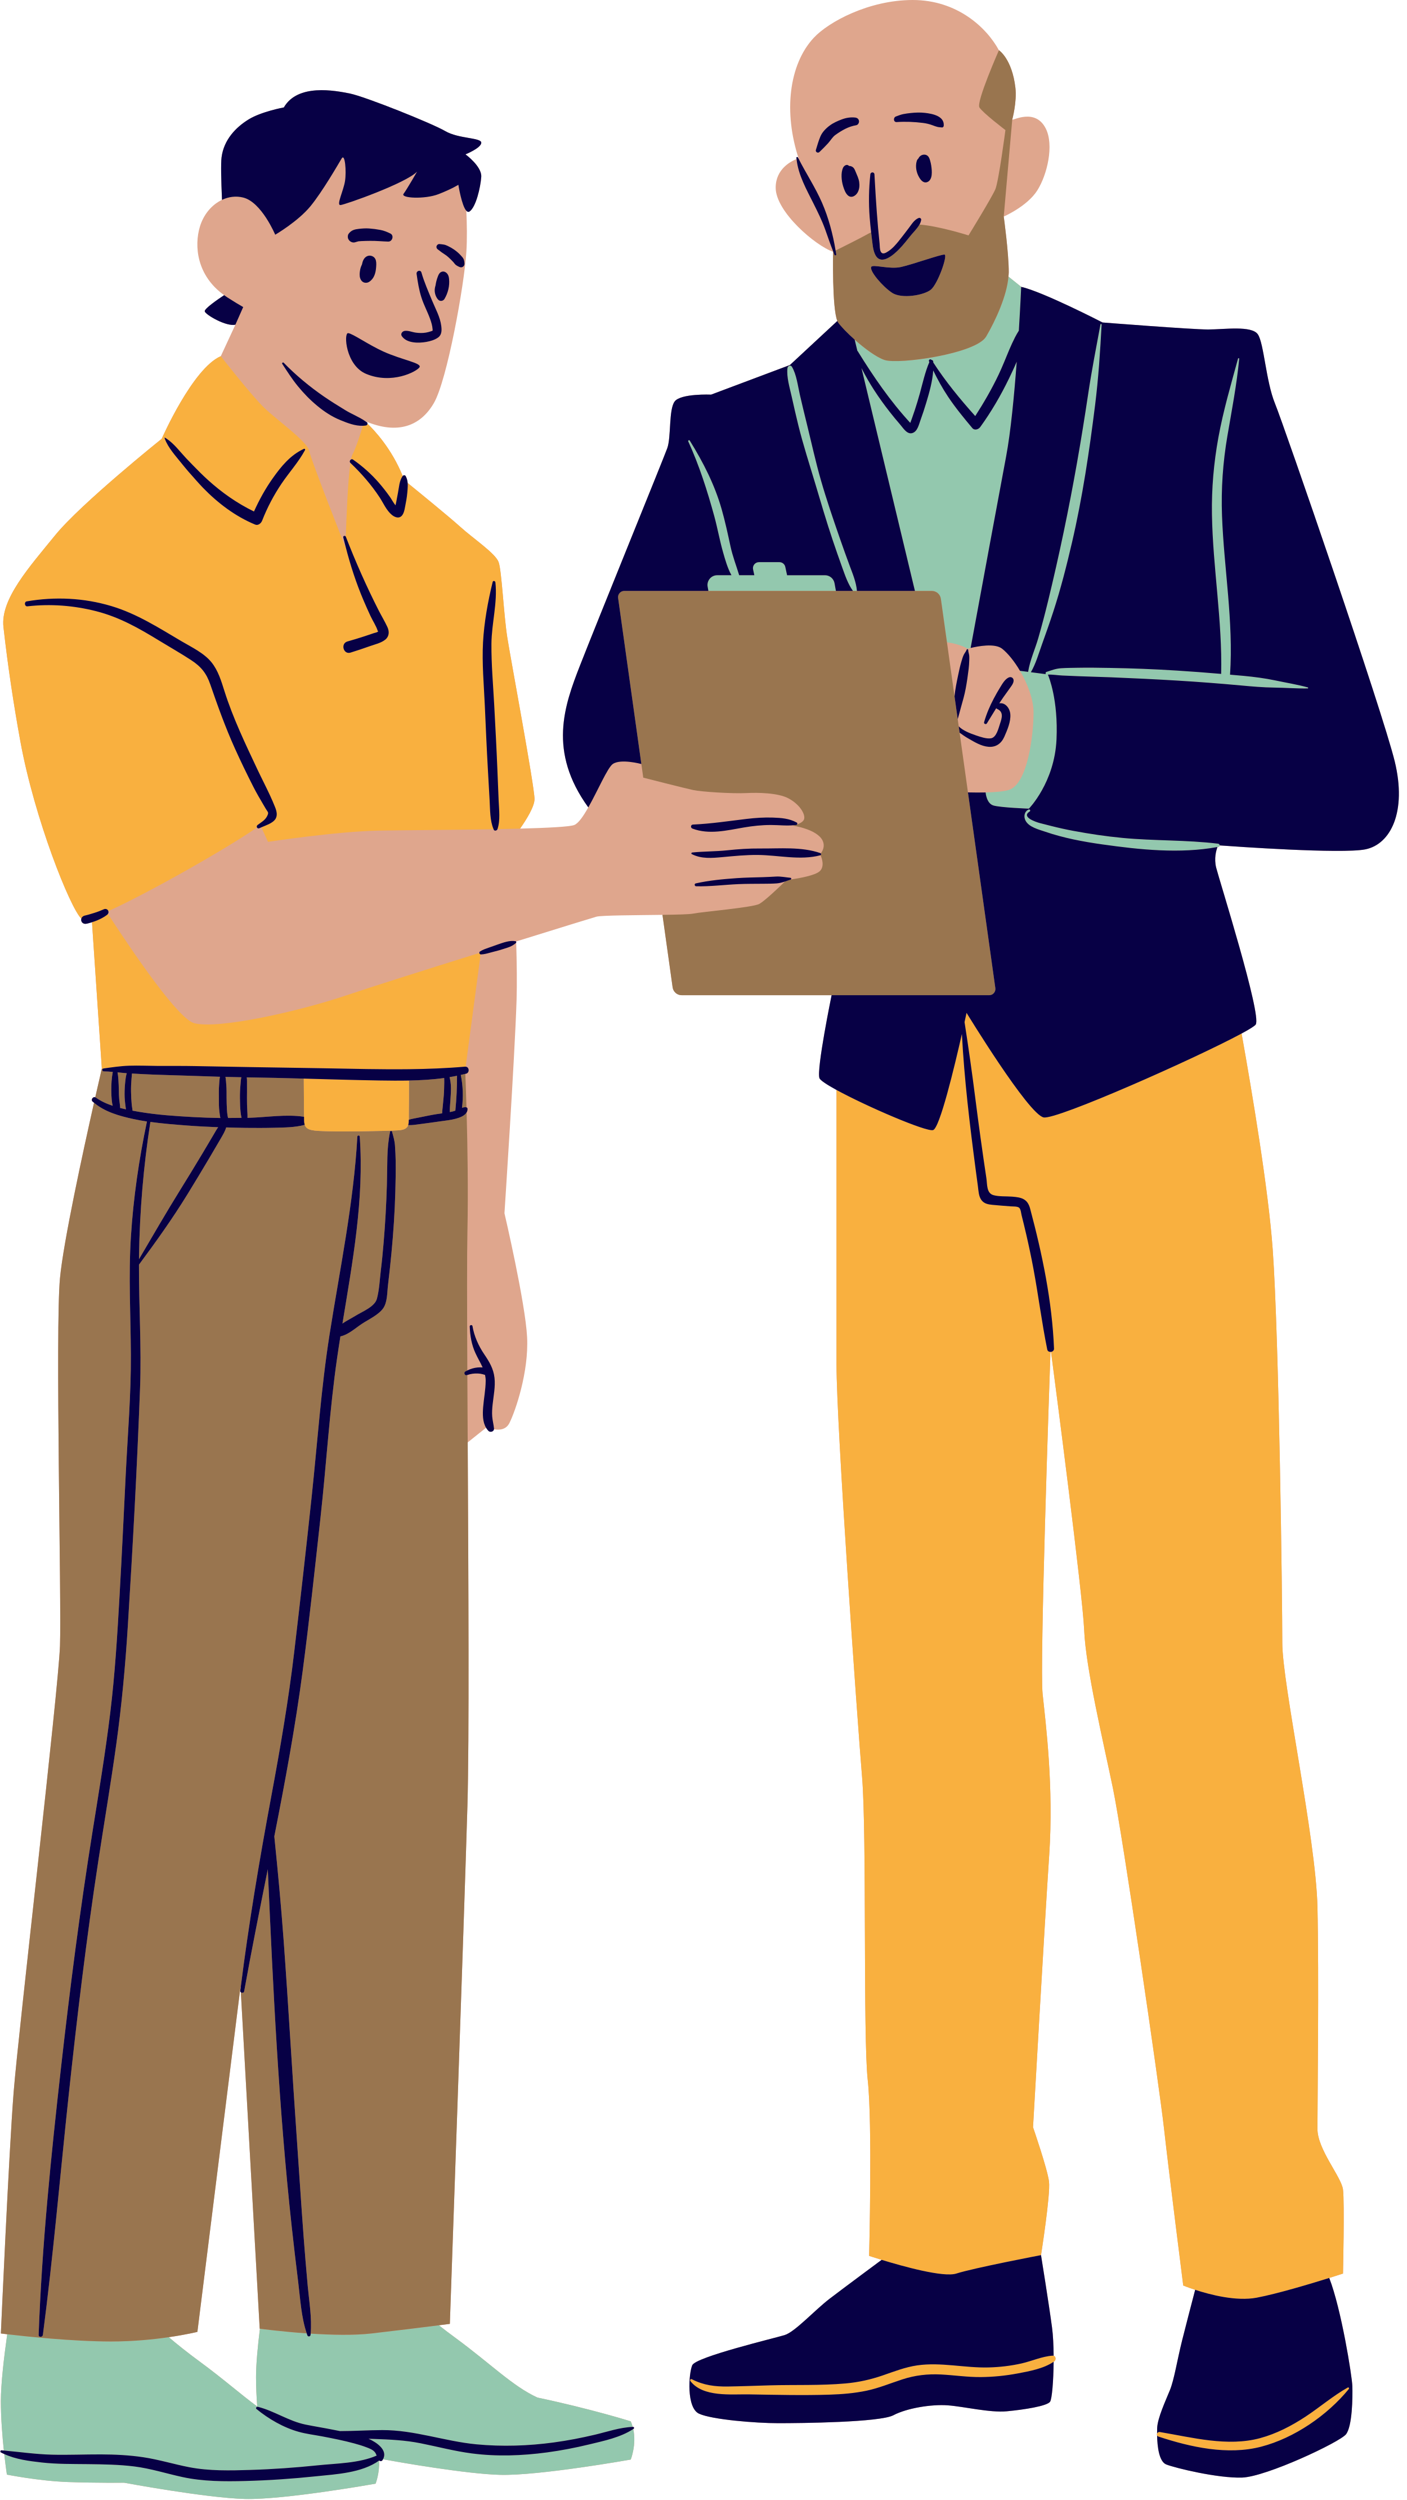
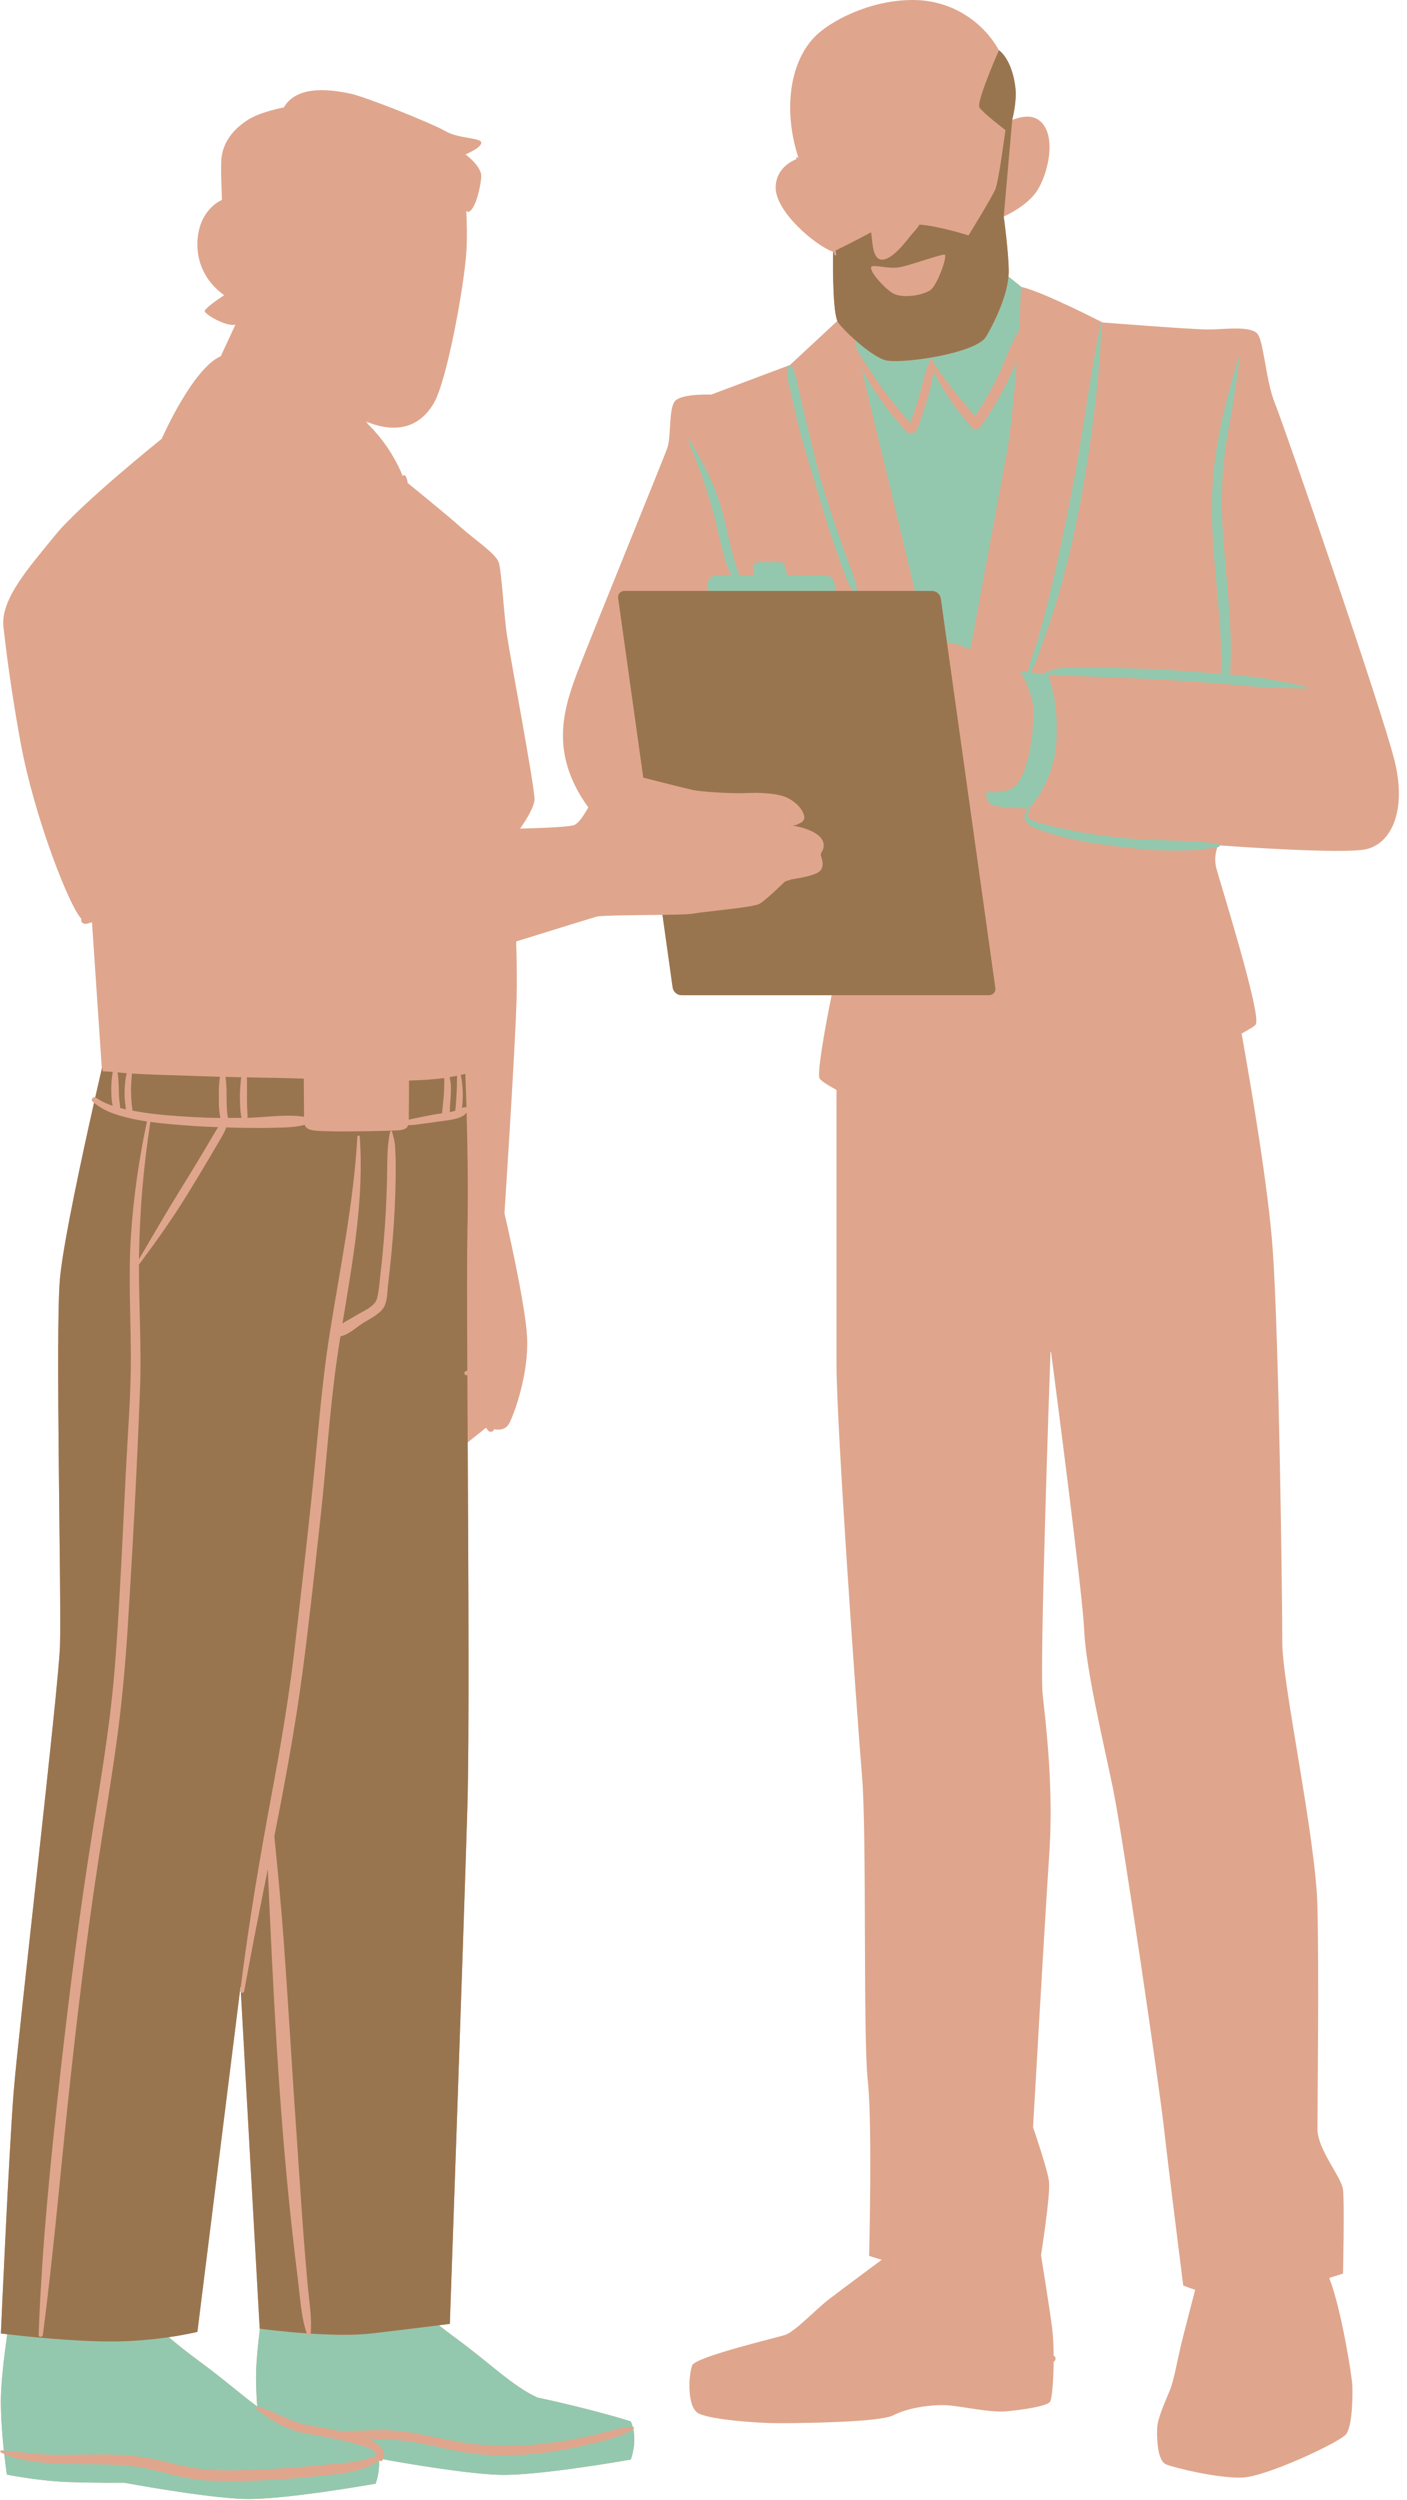
<svg xmlns="http://www.w3.org/2000/svg" height="655.4" preserveAspectRatio="xMidYMid meet" version="1.0" viewBox="-0.1 -0.0 369.1 655.4" width="369.1" zoomAndPan="magnify">
  <g id="change1_1">
    <path d="M365.79,199.633c-3.194-13.175-29.014-87.972-31.41-93.828c-2.396-5.856-2.893-15.74-4.49-18.136 c-1.597-2.396-8.819-1.296-13.078-1.296c-4.259,0-27.683-1.836-27.683-1.836s-15.526-8.013-21.338-9.344l-3.342-2.681 c0.03-0.376,0.081-0.764,0.081-1.123c0-5.17-1.318-14.622-1.318-14.622s6.147-2.655,8.802-6.846 c2.655-4.191,4.395-11.907,2.235-16.207c-2.789-5.555-8.802-1.956-8.802-2.375c0,0,1.256-4.603,0.826-8.319 c-0.884-7.631-4.324-9.852-4.324-9.852s-0.003,0.008-0.004,0.008C258.772,7.292,251.044-0.017,239.289,0 c-11.47,0.016-22.025,5.733-25.909,9.9c-6.58,7.058-7.927,19.593-3.982,31.607c0,0-0.025,0.008-0.051,0.016 c-0.045-0.088-0.096-0.174-0.14-0.263c-0.091-0.181-0.406-0.1-0.389,0.105c0.009,0.112,0.033,0.22,0.045,0.331 c-1.471,0.582-5.479,2.614-5.479,7.501c0,6.373,10.544,15.294,15.063,16.801c0,0-0.301,14.78,1.114,18.142L207.118,95.69 l-20.669,7.758c0,0-7.966-0.337-9.563,1.793c-1.597,2.129-0.886,9.348-1.951,12.276c-1.065,2.928-18.633,46.05-22.892,56.963 c-4.103,10.514-8.446,22.511,2.188,37.179c-1.306,2.308-2.592,4.177-3.679,4.612c-1.158,0.463-6.887,0.756-14.218,0.952 c1.734-2.473,3.787-5.807,3.787-7.746c0-3.353-6.155-36.157-7.128-42.297c-0.973-6.14-1.463-17.512-2.285-19.814 c-0.822-2.302-6.622-6.144-10.075-9.268c-2.886-2.611-11.148-9.339-13.791-11.484c-0.051-0.608-0.19-1.197-0.519-1.8 c-0.17-0.313-0.578-0.277-0.779-0.029c-2.902-7.165-7.412-11.969-9.245-13.722c0.006-0.132-0.022-0.263-0.128-0.345 c-0.154-0.12-0.325-0.213-0.485-0.324c8.609,3.67,14.566,1.233,18.03-4.725c3.493-6.008,7.964-30.877,8.523-39.54 c0.224-3.471,0.155-7.404-0.007-10.882c0.272,0.296,0.562,0.396,0.866,0.182c1.674-1.181,2.855-6.301,3.052-9.058 c0.197-2.757-4.135-5.907-4.135-5.907s4.148-1.674,4.142-3.052c-0.007-1.378-5.914-0.985-9.458-3.052 c-3.544-2.068-21.069-9.058-25.007-9.845c-3.938-0.788-13.685-2.658-17.328,3.643c0,0-5.907,1.083-9.254,3.15 s-6.498,5.316-7.089,9.944c-0.204,1.6-0.105,5.973,0.114,11.141c-2.622,1.238-4.795,3.753-5.779,6.965 c-1.576,5.144-0.812,12.92,6.345,18.019c-1.59,1.053-5.231,3.548-5.092,4.242c0.179,0.886,5.683,4.086,8.046,3.495l-3.835,8.26 c-7.415,3.213-15.499,21.657-15.499,21.657s-21.186,16.973-27.936,25.266c-6.75,8.293-14.399,16.749-13.581,24.061 c1.166,10.422,2.719,20.599,4.453,30.07c3.697,20.181,12.997,43.473,15.982,46.409c-0.136,0.439,0.046,0.951,0.445,1.186 c0.44,0.26,0.874,0.158,1.333,0.036c0.26-0.069,0.52-0.142,0.778-0.218c0.081-0.024,0.157-0.059,0.237-0.084l2.583,38.375 c0,0-0.692,2.956-1.725,7.524c-0.597-0.261-1.233,0.634-0.704,1.118c0.122,0.111,0.256,0.204,0.381,0.31 c-2.924,12.98-8.043,36.515-8.932,46c-1.257,13.413,0.419,84.668,0,96.404C15.216,443.223,4.737,532.501,3.48,548.429 c-1.258,15.928-3.353,63.292-3.353,63.292s0.607,0.078,1.67,0.203c-0.819,5.786-1.67,12.911-1.67,17.558 c0,4.46,0.392,9.245,0.785,12.929c-0.208-0.018-0.414-0.042-0.622-0.059c-0.296-0.024-0.398,0.416-0.149,0.551 c0.284,0.154,0.579,0.287,0.873,0.423c0.361,3.214,0.695,5.396,0.695,5.396s8.422,1.682,16.065,1.946 c7.643,0.263,14.685,0.177,14.685,0.177s21.439,3.995,31.718,4.259c10.278,0.264,34.254-4.01,34.254-4.01s1.088-2.741,0.91-6.045 c0.014-0.01,0.028-0.018,0.042-0.028c0.26,0.241,0.642,0.235,0.861-0.09c0.052-0.078,0.084-0.154,0.127-0.23 c4.296,0.777,21.771,3.851,30.743,4.081c10.278,0.264,34.254-4.01,34.254-4.01s1.549-3.89,0.651-7.994 c0.026-0.017,0.054-0.03,0.079-0.047c0.218-0.145,0.151-0.528-0.14-0.519c-0.027,0.001-0.053,0.005-0.08,0.005 c-0.134-0.488-0.295-0.977-0.51-1.46c0,0-10.347-3.254-24.486-6.235c-6.569-3.018-12.184-8.811-21.604-15.719 c-1.548-1.135-2.966-2.217-4.247-3.226c1.805-0.229,2.876-0.369,2.876-0.369s3.772-106.883,4.611-135.804 c0.493-17,0.261-59.34,0.072-95.275l4.817-3.846c0.178,0.297,0.378,0.582,0.633,0.835c0.448,0.445,1.35,0.202,1.441-0.431 c1.375,0.249,3.161,0.149,4.064-1.656c1.589-3.178,5.085-13.381,4.631-22.459s-5.942-32.52-5.942-32.52s2.724-41.307,3.177-55.912 c0.133-4.276,0.064-9.628-0.099-15.059c0.025-0.067,0.021-0.138-0.006-0.203c-0.001-0.025-0.002-0.05-0.002-0.075 c11.183-3.481,20.173-6.251,21.035-6.488c1.358-0.375,10.391-0.388,17.348-0.485l2.662,19.002c0.166,1.184,1.178,2.064,2.374,2.064 h39.336c0,0-3.993,19.416-3.194,21.735c0.195,0.566,1.934,1.709,4.477,3.1c0,17.341,0,59.147,0,71.988 c0,16.347,5.449,93.051,6.706,108.14c1.257,15.089,0.227,68.094,1.484,79.411c1.257,11.317,0.363,46.106,0.363,46.106 s1.303,0.436,3.291,1.044c0,0-9.832,7.272-13.682,10.217c-3.85,2.946-9.054,8.669-11.759,9.502 c-2.706,0.832-23.31,5.723-24.247,7.909c-0.936,2.185-1.561,11.135,1.769,12.696c3.33,1.561,14.985,2.498,20.813,2.498 c5.827,0,26.64-0.208,30.178-2.081c3.538-1.873,9.99-2.914,14.257-2.602c4.267,0.312,11.031,1.977,15.505,1.561 c4.475-0.416,10.51-1.353,11.343-2.498c0.507-0.698,0.897-5.455,0.937-10.477c0.044-0.03,0.094-0.055,0.138-0.086 c0.531-0.376,0.488-1.322-0.137-1.495c-0.019-2.7-0.145-5.362-0.417-7.402c-0.832-6.244-2.892-18.978-2.892-18.978 s2.515-15.928,2.096-19.281c-0.419-3.353-4.191-14.251-4.191-14.251s3.028-53.232,4.239-71.255 c1.21-18.023-0.885-34.37-1.724-42.334c-0.788-7.483,1.751-80.838,2.061-89.662c0.049,0,0.097,0.007,0.145,0 c1.001,7.635,8.302,63.528,8.692,72.897c0.419,10.06,5.03,29.34,7.545,41.496c2.515,12.155,12.155,77.962,13.413,89.279 c1.257,11.317,5.03,41.077,5.03,41.077s1.223,0.505,3.131,1.129c-1.033,3.951-2.566,9.839-3.41,13.215 c-1.353,5.411-2.081,10.302-3.226,13.112c-1.145,2.81-3.226,7.284-3.33,9.886c-0.017,0.412-0.026,0.915-0.024,1.465 c-0.062,0.157-0.069,0.332,0.005,0.486c0.054,2.904,0.507,6.878,2.412,7.623c2.393,0.937,13.528,3.642,19.876,3.434 s25.6-9.262,27.265-11.343c1.665-2.081,1.769-9.782,1.665-12.696c-0.092-2.585-2.887-20.145-6.059-28.294 c2.192-0.686,3.611-1.151,3.611-1.151s0.419-18.663,0-22.016c-0.419-3.353-6.706-10.479-6.706-15.928c0-5.449,0.419-40.238,0-58.262 c-0.419-18.023-9.221-58.262-9.221-69.159c0-10.898-0.838-79.638-2.515-103.11c-1.122-15.706-5.432-41.343-8.163-56.599 c2.119-1.145,3.476-1.989,3.717-2.369c1.597-2.522-9.583-37.925-10.381-41.119c-0.604-2.416,0.009-4.522,0.344-5.408 c0.099-0.018,0.2-0.027,0.299-0.046c0.227-0.043,0.298-0.206,0.285-0.373c3.661,0.267,31.979,2.28,38.2,1.036 C364.725,221.329,368.984,212.808,365.79,199.633z M51.682,611.301l11.317-90.536l0.022,0.401c-0.031,0.243-0.068,0.485-0.098,0.729 c-0.021,0.167,0.051,0.292,0.16,0.379l4.945,88.19c0,0,0.02,0.003,0.056,0.008c-0.565,4.559-1.021,9.288-1.021,12.688 c0,2.549,0.13,5.199,0.313,7.695c-4.268-3.11-8.824-7.174-15.036-11.73c-3.362-2.466-6.097-4.672-8.171-6.432 C48.78,612.022,51.682,611.301,51.682,611.301z" fill="#dfa68d" />
  </g>
  <g>
    <g id="change2_1">
      <path d="M263.841,119.647c-1.744,9.245-6.346,34.15-9.312,50.22c-0.49,0.119-0.798,0.208-0.798,0.208 s-1.724-1.189-5.417-1.708l-1.595-11.391c-0.166-1.184-1.179-2.064-2.374-2.064h-4.432l-14.024-58.44 c2.025,4.058,4.555,7.845,7.354,11.43c0.907,1.162,1.844,2.299,2.811,3.411c0.8,0.92,1.825,2.698,3.252,2.194 c1.279-0.452,1.627-2.142,2.034-3.268c0.558-1.541,1.073-3.097,1.545-4.666c0.805-2.674,1.638-5.601,1.826-8.464 c1.153,2.376,2.413,4.668,3.898,6.893c1.916,2.87,4.135,5.567,6.353,8.208c0.601,0.716,1.634,0.362,2.092-0.269 c2.891-3.989,5.383-8.272,7.532-12.703c0.703-1.45,1.402-2.926,2.032-4.423C265.97,103.538,265.047,113.256,263.841,119.647z M238.759,110.699c0.132-0.354,0.262-0.709,0.39-1.065c0.255-0.712,0.501-1.427,0.739-2.145c0.474-1.436,0.912-2.884,1.313-4.342 c0.754-2.743,1.376-5.605,2.494-8.22c-0.025-0.056-0.053-0.111-0.078-0.167c-0.188-0.419,0.324-0.748,0.608-0.425 c0.234,0.018,0.474,0.199,0.494,0.451c0.007,0.083,0.003,0.167,0.008,0.25c3.212,4.961,7.053,9.636,11.009,14.04 c2.261-3.51,4.352-7.118,6.149-10.893c1.023-2.15,1.872-4.359,2.799-6.549c0.456-1.079,0.962-2.157,1.488-3.203 c0.303-0.603,0.654-1.173,1.002-1.744c0.413-6.677,0.618-11.49,0.618-11.49l-3.342-2.681c-0.407,5.047-3.392,11.519-5.849,15.716 c-2.64,4.51-22.89,7.361-26.63,6.151c-2.132-0.69-5.26-3.023-7.863-5.339l0.699,2.915c0.035,0.029,0.069,0.059,0.096,0.102 c4.121,6.666,8.482,13.044,13.795,18.807C238.717,110.809,238.738,110.754,238.759,110.699z M154.465,640.802 c-3.658,0.887-7.357,1.599-11.089,2.099c-6.524,0.875-13.171,1.115-19.713,0.262c-4.503-0.586-8.934-1.762-13.382-2.652 c-4.116-0.824-8.05-0.994-12.234-1.145c-0.483-0.017-0.971-0.031-1.46-0.044c2.067,0.91,5.13,2.967,3.783,5.376 c4.296,0.777,21.771,3.851,30.743,4.081c10.278,0.264,34.254-4.01,34.254-4.01s1.549-3.89,0.651-7.994 C162.652,638.985,158.319,639.867,154.465,640.802z M82.819,649.156c-6.145,0.638-12.32,1.074-18.497,1.234 c-5.547,0.144-11.16,0.139-16.608-1.043c-4.2-0.911-8.293-2.232-12.571-2.767c-4.031-0.504-8.105-0.555-12.161-0.607 c-4.048-0.052-8.135,0.019-12.163-0.436c-3.28-0.371-6.771-0.812-9.806-2.213c0.361,3.214,0.695,5.396,0.695,5.396 s8.422,1.682,16.065,1.946c7.643,0.263,14.685,0.177,14.685,0.177s21.439,3.995,31.718,4.259c10.278,0.264,34.254-4.01,34.254-4.01 s1.088-2.741,0.91-6.045C94.784,648.291,88.178,648.6,82.819,649.156z M26.376,643.424c3.723,0.013,7.451,0.19,11.135,0.745 c4.057,0.61,7.986,1.826,12.009,2.606c5.261,1.02,10.742,0.886,16.074,0.721c5.912-0.182,11.82-0.603,17.702-1.215 c4.914-0.511,10.796-0.524,15.418-2.549c-0.143-0.364-0.298-0.718-0.568-1.008c-0.539-0.58-1.391-0.895-2.111-1.167 c-1.048-0.397-2.124-0.723-3.205-1.016c-2.793-0.756-5.635-1.319-8.477-1.855c-2.014-0.38-4.09-0.629-6.069-1.177 c-3.984-1.103-7.926-3.383-11.1-5.988c-0.275-0.226,0.01-0.627,0.313-0.579c0.009,0.001,0.017-0.005,0.026-0.003 c4.354,1.09,8.122,3.771,12.525,4.665c2.394,0.487,4.81,0.868,7.206,1.346c0.611,0.122,1.229,0.241,1.848,0.362 c3.693,0,7.419-0.251,11.077-0.264c8.454-0.03,16.352,2.936,24.693,3.733c6.756,0.646,13.639,0.415,20.36-0.498 c3.605-0.49,7.183-1.182,10.723-2.019c3.245-0.767,6.569-1.924,9.924-2.048c-0.134-0.488-0.295-0.977-0.51-1.46 c0,0-10.347-3.254-24.486-6.235c-6.569-3.018-12.184-8.811-21.604-15.719c-1.548-1.135-2.966-2.217-4.247-3.226 c-3.654,0.465-10.368,1.304-17.662,2.146c-4.628,0.534-10.615,0.387-15.974,0.042c-0.009,0.1-0.01,0.201-0.02,0.301 c-0.048,0.492-0.683,0.587-0.854,0.116c-0.058-0.16-0.102-0.325-0.157-0.486c-6.403-0.448-11.687-1.143-12.28-1.222 c-0.565,4.559-1.021,9.288-1.021,12.688c0,2.549,0.13,5.199,0.313,7.695c-4.268-3.11-8.824-7.174-15.036-11.73 c-3.362-2.466-6.097-4.672-8.171-6.432c-4,0.581-9.281,1.124-15.122,1.124c-10.16,0-22.779-1.368-27.252-1.893 c-0.819,5.786-1.67,12.911-1.67,17.558c0,4.46,0.392,9.245,0.785,12.929c4.215,0.37,8.338,0.975,12.593,1.086 C17.795,643.607,22.085,643.409,26.376,643.424z M319.474,221.178c-8.348-1.024-16.757-0.723-25.135-1.521 c-4.324-0.412-8.606-1.052-12.874-1.849c-1.933-0.361-3.854-0.783-5.76-1.269c-1.007-0.256-2.017-0.5-3.02-0.769 c-1.039-0.279-4.979-1.59-2.67-3.028c0.327-0.204,0.042-0.673-0.299-0.511c-1.093,0.52-1.327,1.812-0.8,2.862 c0.873,1.742,3.508,2.367,5.189,2.944c4.824,1.657,9.903,2.608,14.942,3.319c9.888,1.395,20.358,2.501,30.239,0.687 c0.099-0.018,0.2-0.027,0.299-0.046c0.227-0.043,0.298-0.206,0.285-0.373C319.855,221.42,319.708,221.206,319.474,221.178z M342.984,180.203c-2.775-0.765-5.707-1.233-8.527-1.831c-2.738-0.58-5.499-0.926-8.284-1.194 c-1.195-0.115-2.393-0.208-3.589-0.315c0,0,0,0,0,0c0.932-13.909-1.593-27.783-2.106-41.66c-0.26-7.045,0.225-13.996,1.415-20.943 c1.154-6.74,2.442-13.402,3.094-20.215c0.017-0.179-0.262-0.208-0.308-0.042c-1.878,6.877-3.879,13.681-5.158,20.706 c-1.213,6.666-1.797,13.362-1.685,20.139c0.23,13.984,2.743,27.798,2.417,41.811c-3.877-0.329-7.756-0.63-11.639-0.873 c-5.862-0.366-11.722-0.602-17.595-0.692c-2.811-0.043-5.627-0.1-8.438-0.042c-1.438,0.03-2.893,0.026-4.328,0.125 c-1.462,0.101-2.458,0.532-3.824,0.965c-0.256,0.081-0.303,0.402-0.176,0.586l-3.919-0.508c1.305-2.209,2.058-4.933,2.908-7.287 c1.025-2.838,2.026-5.684,2.963-8.552c1.944-5.948,3.487-12.022,4.906-18.115c2.766-11.882,4.558-23.972,6.07-36.068 c0.881-7.045,1.332-14.029,1.715-21.112c0.009-0.174-0.275-0.216-0.308-0.042c-1.119,6.036-2.292,12.022-3.201,18.097 c-0.911,6.091-1.89,12.168-2.961,18.233c-2.144,12.139-4.65,24.136-7.56,36.114c-0.793,3.264-1.644,6.514-2.573,9.742 c-0.831,2.888-2.213,5.899-2.683,8.896l-2.133-0.277c2.009,3.41,3.553,7.51,3.553,10.94c0,5.899-1.533,18.787-6.506,20.3 c-1.333,0.406-3.543,0.593-6.057,0.651l-0.005,0.022c0,0,0.21,2.832,2.026,3.391s9.327,0.838,9.327,0.838s6.738-6.859,7.248-18.185 c0.466-10.352-2.014-16.389-2.257-16.954c1.205-0.067,2.601,0.187,3.789,0.235c1.451,0.059,2.902,0.126,4.353,0.184 c2.812,0.113,5.626,0.169,8.438,0.283c5.744,0.231,11.49,0.509,17.228,0.853c5.616,0.337,11.226,0.765,16.828,1.283 c2.921,0.27,5.826,0.525,8.761,0.56c2.905,0.035,5.847,0.273,8.745,0.226C343.102,180.474,343.137,180.246,342.984,180.203z M220.173,140.995c-1.731-4.991-3.442-9.975-4.906-15.052c-1.432-4.964-2.516-10.004-3.754-15.016 c-0.619-2.504-1.228-5.009-1.801-7.524c-0.524-2.3-0.858-5.213-2.062-7.247c-0.345-0.583-1.092-0.262-1.167,0.316 c-0.302,2.318,0.606,5.243,1.107,7.516c0.555,2.519,1.13,5.035,1.748,7.539c1.263,5.117,2.903,10.152,4.412,15.2 c1.476,4.938,2.919,9.896,4.563,14.782c0.822,2.444,1.67,4.879,2.545,7.304c0.795,2.205,1.475,4.222,2.79,6.099h1.061 c-0.22-2.366-1.087-4.392-1.918-6.631C221.891,145.861,221.018,143.432,220.173,140.995z M216.306,150.793h-9.93l-0.474-2.187 c-0.157-0.724-0.797-1.24-1.537-1.24h-5.374c-1.003,0-1.75,0.926-1.538,1.906l0.329,1.52h-3.975 c-0.756-2.498-1.706-4.926-2.266-7.513c-0.713-3.293-1.416-6.589-2.342-9.83c-1.837-6.427-4.843-12.289-8.353-17.944 c-0.156-0.252-0.51-0.033-0.391,0.228c2.871,6.272,5.013,12.977,6.829,19.624c0.855,3.132,1.411,6.338,2.306,9.457 c0.558,1.945,1.163,4.126,2.192,5.977h-3.732c-1.594,0-2.8,1.443-2.518,3.012l0.199,1.106h33.453l-0.363-2.014 C218.604,151.679,217.544,150.793,216.306,150.793z" fill="#93c8ae" />
    </g>
    <g id="change3_1">
      <path d="M34.464,289.664c-0.114-1.147-0.168-2.306-0.19-3.458c-0.022-1.156,0.031-2.306,0.129-3.458 c0.035-0.409,0.09-0.868,0.107-1.324c1.935,0.12,3.872,0.207,5.808,0.287c2.79,0.116,5.582,0.162,8.372,0.266 c2.971,0.112,5.945,0.212,8.919,0.296c-0.022,0.101-0.054,0.201-0.069,0.303c-0.089,0.6-0.108,1.218-0.159,1.823 c-0.102,1.209-0.057,2.433-0.06,3.646c-0.003,1.121-0.013,2.243,0.133,3.357c0.064,0.488,0.121,1.103,0.259,1.682 c-2.368-0.034-4.736-0.114-7.104-0.246c-4.728-0.263-9.498-0.577-14.171-1.367c-0.578-0.098-1.172-0.202-1.77-0.312 C34.632,290.649,34.509,290.121,34.464,289.664z M31.075,285.692c0.004,0.829,0.023,1.659,0.101,2.485 c0.073,0.772,0.232,1.508,0.242,2.281c0.505,0.129,1.01,0.248,1.516,0.357c-0.033-0.235-0.059-0.47-0.089-0.691 c-0.152-1.101-0.266-2.208-0.264-3.32c0.002-1.116,0.065-2.232,0.189-3.342c0.065-0.583,0.134-1.164,0.276-1.733 c0.031-0.125,0.071-0.254,0.109-0.385c-0.797-0.059-1.609-0.146-2.422-0.23c0.111,0.649,0.196,1.288,0.23,1.968 C31.006,283.95,31.071,284.822,31.075,285.692z M29.461,289.885c-0.129-0.485-0.194-0.989-0.25-1.517 c-0.086-0.825-0.112-1.655-0.119-2.483c-0.013-1.629,0.093-3.286,0.39-4.888c-0.798-0.072-1.594-0.131-2.373-0.138 c-0.39-0.003-0.5-0.581-0.165-0.712c-0.201-0.009-0.331-0.015-0.331-0.015s-0.692,2.956-1.725,7.524 c0.04,0.017,0.08,0.024,0.118,0.052C26.331,288.661,27.859,289.349,29.461,289.885z M59.261,284.4 c0.101,1.123,0.068,2.259,0.078,3.385c0.009,1.048,0.032,2.094,0.095,3.141c0.033,0.548,0.078,1.091,0.181,1.631 c0.034,0.18,0.073,0.351,0.108,0.52c1.182,0.003,2.364-0.01,3.547-0.032c-0.132-0.491-0.2-1.009-0.255-1.507 c-0.131-1.187-0.159-2.393-0.174-3.586c-0.015-1.209,0.031-2.396,0.146-3.599c0.055-0.575,0.07-1.181,0.184-1.747 c0.014-0.07,0.041-0.139,0.059-0.208c-1.4-0.023-2.801-0.056-4.202-0.092c0.02,0.091,0.049,0.18,0.063,0.272 C59.183,283.177,59.206,283.796,59.261,284.4z M64.693,284.353c0.015,1.159,0,2.312-0.008,3.471 c-0.009,1.155,0.026,2.306,0.091,3.459c0.032,0.576,0.075,1.169,0.039,1.749c0.168-0.005,0.336,0.001,0.503-0.005 c4.664-0.146,9.704-0.985,14.34-0.264c-0.02-2.493-0.047-7.047-0.065-10.009c-4.989-0.136-9.979-0.264-14.97-0.326 c0.009,0.06,0.024,0.118,0.031,0.178C64.722,283.179,64.686,283.775,64.693,284.353z M39.346,294.113 c-1.805,11.592-2.801,23.401-2.98,35.131c-0.004,0.285-0.001,0.571-0.004,0.856c3.582-6.088,7.103-12.198,10.836-18.203 c1.958-3.15,3.89-6.316,5.797-9.497c0.984-1.642,1.961-3.288,2.931-4.938c0.403-0.686,0.771-1.356,1.208-1.964 c-2.728-0.101-5.455-0.242-8.176-0.449C45.765,294.807,42.537,294.555,39.346,294.113z M108.142,293.282 c0.671-0.128,1.341-0.261,2.011-0.395c1.398-0.279,2.792-0.584,4.2-0.806c0.51-0.08,1.024-0.147,1.537-0.218 c-0.001-0.512,0.084-1.041,0.129-1.539c0.098-1.073,0.219-2.145,0.305-3.219c0.088-1.103,0.088-2.2,0.121-3.304 c0.012-0.403-0.011-0.805-0.021-1.206c-3.046,0.422-6.147,0.6-9.24,0.663c0.005,2.858,0.002,6.71-0.037,8.527 c-0.014,0.654,0.007,1.239,0.004,1.757C107.474,293.443,107.8,293.347,108.142,293.282z M118.149,286.876 c-0.054,1.112-0.151,2.222-0.225,3.333c-0.027,0.413-0.016,0.865-0.035,1.314c0.177-0.035,0.358-0.055,0.534-0.096 c0.318-0.075,0.625-0.166,0.927-0.271c0.148-1.55,0.272-3.092,0.345-4.656c0.07-1.491,0.094-2.992,0.097-4.489 c-0.648,0.134-1.302,0.245-1.957,0.353c0.104,0.4,0.176,0.818,0.238,1.215C118.242,284.67,118.203,285.779,118.149,286.876z M122.5,360.454c-0.043,0.015-0.088,0.017-0.132,0.033c-0.571,0.21-0.895-0.664-0.402-0.954c0.171-0.101,0.35-0.186,0.528-0.273 c-0.077-16.867-0.105-30.457,0.023-36.333c0.235-10.821,0.022-22.84-0.211-31.305c-0.539,0.929-1.889,1.389-2.868,1.656 c-1.375,0.375-2.807,0.491-4.213,0.702c-1.528,0.229-3.059,0.427-4.59,0.629c-0.758,0.1-1.516,0.199-2.275,0.292 c-0.467,0.057-0.922,0.052-1.38,0.046c-0.271,0.812-0.967,1.282-2.738,1.378c-3.428,0.186-13.943,0.369-18.353,0.234 c-3.703-0.113-5.539-0.14-6.053-1.688c-2.544,0.702-5.373,0.7-7.995,0.769c-2.48,0.066-4.966,0.061-7.447,0.034 c-1.722-0.018-3.444-0.075-5.166-0.125c-0.301,1.055-0.88,1.984-1.464,2.989c-0.962,1.655-1.93,3.306-2.906,4.953 c-1.89,3.191-3.806,6.366-5.748,9.526c-3.942,6.414-8.275,12.47-12.756,18.506c-0.045,10.816,0.686,21.622,0.281,32.436 c-0.779,20.797-1.909,41.619-3.211,62.389c-0.649,10.345-1.595,20.629-3.022,30.897c-1.404,10.103-3.11,20.161-4.659,30.243 c-3.18,20.697-5.666,41.509-7.888,62.329c-2.214,20.75-3.998,41.555-6.705,62.247c-0.09,0.687-1.14,0.736-1.113,0 c0.849-23.489,3.259-46.935,5.891-70.285c2.316-20.548,4.952-41.066,8.217-61.486c1.668-10.431,3.405-20.856,4.68-31.345 c1.241-10.205,1.856-20.462,2.439-30.722c0.601-10.587,1.096-21.18,1.619-31.771c0.515-10.428,1.4-20.883,1.346-31.329 c-0.053-10.341-0.65-20.609,0.01-30.948c0.65-10.181,2.103-20.203,4.21-30.18c-1.205-0.182-2.403-0.395-3.589-0.653 c-3.605-0.785-7.421-1.835-10.293-4.262c-2.924,12.98-8.043,36.515-8.932,46c-1.257,13.413,0.419,84.668,0,96.404 C15.216,443.223,4.737,532.501,3.48,548.429c-1.258,15.928-3.353,63.292-3.353,63.292s0.607,0.078,1.67,0.203 c4.472,0.525,17.091,1.893,27.252,1.893c5.841,0,11.123-0.543,15.122-1.124c4.61-0.67,7.512-1.391,7.512-1.391l11.317-90.536 l0.022,0.401c2.122-16.829,4.919-33.499,8.028-50.171c2.354-12.624,4.542-25.278,6.045-38.035 c1.598-13.558,3.139-27.125,4.579-40.701c1.499-14.124,2.461-28.283,4.667-42.323c2.713-17.26,6.337-34.48,7.306-51.963 c0.022-0.405,0.598-0.401,0.626,0c1.175,16.439-1.884,32.767-4.533,48.987c1.086-0.754,2.342-1.363,3.364-2 c1.788-1.114,5.099-2.378,5.666-4.481c0.648-2.403,0.75-5.111,1.05-7.577c0.295-2.422,0.524-4.853,0.73-7.284 c0.421-4.984,0.692-9.982,0.842-14.981c0.073-2.439,0.063-4.88,0.132-7.319c0.065-2.327,0.249-4.41,0.716-6.656 c0.054-0.258,0.439-0.239,0.503,0c0.362,1.355,0.685,2.317,0.776,3.728c0.086,1.34,0.166,2.683,0.182,4.026 c0.032,2.682-0.022,5.369-0.096,8.05c-0.149,5.365-0.507,10.726-1.02,16.068c-0.268,2.791-0.564,5.581-0.902,8.364 c-0.229,1.883-0.133,4.511-1.286,6.103c-1.271,1.756-3.869,2.906-5.636,4.089c-1.702,1.139-3.521,2.812-5.563,3.246 c-0.295,1.862-0.584,3.722-0.853,5.581c-2.007,13.87-2.821,27.926-4.361,41.857c-1.489,13.472-2.923,26.968-4.699,40.406 c-1.915,14.496-4.593,28.875-7.423,43.227c0.931,9.063,1.777,18.127,2.445,27.215c1.267,17.238,2.223,34.496,3.441,51.737 c0.614,8.695,1.15,17.395,1.81,26.087c0.326,4.297,0.678,8.593,1.076,12.884c0.381,4.109,1.113,8.3,0.763,12.429 c5.359,0.345,11.346,0.492,15.974-0.042c7.294-0.842,14.008-1.681,17.662-2.146c1.805-0.229,2.876-0.369,2.876-0.369 s3.772-106.883,4.611-135.804c0.493-17,0.261-59.34,0.072-95.275C122.558,371.997,122.526,366.053,122.5,360.454z M121.093,290.422 c0.325-0.116,0.657-0.188,1.053-0.171c0.05,0.002,0.081,0.037,0.124,0.053c-0.12-4.161-0.239-7.305-0.299-8.792 c-0.396,0.102-0.798,0.184-1.197,0.275C121.355,284.621,121.46,287.545,121.093,290.422z M76.422,583.646 c-3.403-31.099-4.886-62.378-6.271-93.626c-2.132,10.663-4.282,21.322-6.202,32.013c-0.074,0.412-0.595,0.455-0.865,0.24 l4.945,88.19c0,0,0.02,0.003,0.056,0.008c0.592,0.079,5.877,0.774,12.28,1.222c-1.441-4.258-1.684-8.966-2.231-13.399 C77.531,593.415,76.956,588.533,76.422,583.646z M265.447,31.34l-2.235,25.428c0,0,1.318,9.452,1.318,14.622 c0,0.359-0.051,0.747-0.081,1.123c-0.407,5.047-3.392,11.519-5.849,15.716c-2.64,4.51-22.89,7.361-26.63,6.151 c-2.132-0.69-5.26-3.023-7.863-5.339c-1.965-1.748-3.632-3.487-4.341-4.503c-0.072-0.104-0.14-0.243-0.205-0.397 c-1.416-3.362-1.114-18.142-1.114-18.142s0.027-0.013,0.046-0.023c0.107,0.27,0.197,0.543,0.31,0.811 c0.122,0.289,0.516,0.184,0.47-0.129c-0.047-0.325-0.12-0.655-0.173-0.982c1.716-0.85,6.403-3.184,8.801-4.516 c0.169-0.094,0.35-0.169,0.525-0.254c0.052,0.448,0.097,0.898,0.159,1.344c0.202,1.447,0.264,3.308,0.969,4.62 c1.541,2.871,4.841-0.14,6.237-1.567c1.103-1.128,2.068-2.39,3.064-3.611c0.679-0.834,1.672-1.779,2.251-2.82 c4.994,0.351,12.866,2.839,12.866,2.839s6.16-10.01,7.04-12.1c0.88-2.09,2.64-15.51,2.64-15.51s-5.94-4.51-6.82-5.94 c-0.877-1.425,5.077-14.896,5.116-14.984c0,0,0.004-0.008,0.004-0.008s3.439,2.221,4.324,9.852 C266.704,26.737,265.447,31.34,265.447,31.34z M247.67,66.737c-0.93-0.078-8.294,2.558-11.394,3.255 c-3.101,0.698-7.481-0.812-7.829,0c-0.465,1.085,3.016,5.149,5.496,6.777c2.48,1.628,8.261,0.665,10.121-0.807 C245.925,74.49,248.6,66.815,247.67,66.737z M253.828,207.727l-2.192-15.651l-0.234-1.671l-0.263-1.879l-0.836-5.969l-1.988-14.19 l-1.595-11.391c-0.166-1.184-1.179-2.064-2.374-2.064h-4.432h-15.207h-1.061h-4.459h-33.453H163.67 c-0.992,0-1.755,0.877-1.617,1.859l6.596,47.091c0,0,10.94,2.796,13.119,3.255c2.179,0.459,10.211,0.978,13.99,0.786 c2.819-0.143,8.204-0.099,10.976,1.386c3.276,1.755,4.661,4.588,4.005,5.68c-0.33,0.551-1.067,0.915-1.717,1.142 c-0.04,0.077-0.098,0.142-0.197,0.157c-0.156,0.023-0.309,0.022-0.464,0.04c-0.312,0.078-0.535,0.118-0.535,0.118 s6.426,0.913,7.865,3.933c0.744,1.561-0.094,2.874-0.478,3.358c0.146,0.136,0.14,0.378-0.059,0.468 c0.321,0.723,1.136,2.917-0.192,4.184c-1.201,1.147-5.514,1.884-7.597,2.181c-0.019,0.013-0.028,0.032-0.053,0.041 c-0.491,0.163-0.992,0.343-1.497,0.507c-1.277,1.242-5.268,5.073-6.729,5.864c-1.748,0.947-14.856,2.039-17.405,2.549 c-0.91,0.182-4.134,0.262-7.995,0.316l2.662,19.002c0.166,1.184,1.178,2.064,2.374,2.064h39.336h41.34 c0.992,0,1.755-0.877,1.617-1.859L253.828,207.727z" fill="#99754f" />
    </g>
    <g id="change4_1">
-       <path d="M130.708,147.366c-0.822-2.302-6.622-6.144-10.075-9.268c-2.886-2.611-11.148-9.339-13.791-11.484 c0.044,0.53,0.023,1.074-0.018,1.661c-0.091,1.276-0.247,2.532-0.509,3.784c-0.195,0.937-0.304,2.185-0.873,2.976 c-0.737,1.025-1.916,0.624-2.732-0.046c-1.447-1.187-2.237-3.107-3.248-4.643c-2.154-3.273-4.793-6.291-7.63-8.989 c-0.686,4.558-1.062,14.468-1.212,19.344c0.001,0.003,0.004,0.003,0.005,0.006c2.534,6.52,5.41,13.018,8.58,19.254 c0.751,1.477,1.628,2.912,2.322,4.415c0.538,1.165,0.502,2.427-0.535,3.288c-1.084,0.901-2.803,1.271-4.107,1.74 c-1.665,0.598-3.345,1.152-5.035,1.676c-1.865,0.578-2.677-2.386-0.805-2.919c1.521-0.433,3.035-0.89,4.538-1.382 c0.795-0.26,1.589-0.527,2.379-0.801c0.273-0.095,0.839-0.18,1.052-0.371c0.092-0.082,0.134-0.112,0.165-0.131 c-0.053,0.028-0.142,0.049-0.185-0.089c-0.416-1.319-1.304-2.627-1.89-3.886c-0.608-1.307-1.196-2.623-1.764-3.948 c-2.005-4.68-3.537-9.423-4.79-14.32c-0.005,0.185-0.007,0.291-0.007,0.291s-9.044-22.856-9.537-25.323 c-0.493-2.467-8.222-7.893-11.675-11.181c-3.453-3.289-11.51-13.648-11.51-13.648c-7.415,3.213-15.499,21.657-15.499,21.657 s-21.186,16.973-27.936,25.266c-6.75,8.293-14.399,16.749-13.581,24.061c1.166,10.422,2.719,20.599,4.453,30.07 c3.697,20.181,12.997,43.473,15.982,46.409c0.023-0.074,0.034-0.151,0.077-0.218c0.181-0.288,0.412-0.476,0.74-0.573 c0.14-0.041,0.286-0.069,0.428-0.104c0.246-0.062,0.491-0.127,0.734-0.195c0.477-0.134,0.949-0.283,1.422-0.428 c0.458-0.141,0.911-0.298,1.355-0.478c0.007-0.003,0.036-0.015,0.063-0.026c0.029-0.013,0.076-0.032,0.085-0.036 c0.151-0.065,0.302-0.129,0.455-0.188c0.105-0.04,0.209-0.082,0.313-0.125c0.011-0.005,0.015-0.006,0.033-0.014 c0.05-0.022,0.1-0.044,0.149-0.066c0.437-0.195,0.894-0.117,1.166,0.306c0.034,0.053,0.039,0.108,0.058,0.162 c10.619-4.833,30.537-16.116,39.004-21.917c-0.115-0.2-0.096-0.482,0.154-0.667c0.964-0.713,1.979-1.254,2.512-2.346 c0.481-0.986,0.211-0.952-0.327-1.835c-0.183-0.301-0.359-0.607-0.538-0.911c-0.952-1.62-1.911-3.239-2.763-4.914 c-1.705-3.352-3.348-6.738-4.891-10.168c-2.457-5.462-4.456-11.017-6.403-16.667c-1.008-2.926-2.401-4.656-4.982-6.347 c-2.73-1.789-5.573-3.395-8.357-5.096c-5.327-3.254-10.437-6.179-16.549-7.744c-5.924-1.517-12.016-1.979-18.093-1.288 c-0.742,0.084-0.901-1.173-0.176-1.298c7.413-1.282,15.008-0.923,22.225,1.238c6.685,2.002,12.431,5.708,18.393,9.218 c2.655,1.563,5.87,3.074,7.843,5.505c1.769,2.179,2.581,4.949,3.414,7.582c2.215,6.993,5.463,13.772,8.587,20.398 c0.573,1.215,1.174,2.426,1.774,3.64c1.046,2.116,2.084,4.242,2.939,6.424c0.415,1.059,0.709,2.277-0.077,3.249 c-0.77,0.952-2.348,1.457-3.547,1.974l1.753,3.807c0,0,17.876-2.734,29.022-2.944c5.825-0.11,18.711-0.163,30.141-0.368 c-0.971-2.255-0.9-5.16-1.036-7.571c-0.153-2.716-0.306-5.432-0.459-8.148c-0.313-5.553-0.553-11.109-0.799-16.666 c-0.243-5.51-0.77-11.097-0.471-16.61c0.286-5.257,1.277-10.707,2.528-15.813c0.106-0.432,0.676-0.284,0.718,0.097 c0.587,5.322-0.993,10.748-1.039,16.083c-0.047,5.407,0.452,10.846,0.737,16.243c0.294,5.555,0.593,11.108,0.819,16.666 c0.111,2.716,0.221,5.432,0.332,8.148c0.097,2.395,0.476,5.253-0.304,7.55c0,0.001-0.001,0.001-0.001,0.002 c2.051-0.039,4.043-0.083,5.932-0.133c1.734-2.473,3.787-5.807,3.787-7.746c0-3.353-6.155-36.157-7.128-42.297 C132.021,161.04,131.53,149.669,130.708,147.366z M79.92,117.982c-1.706,3.165-4.102,5.761-6.117,8.736 c-2.069,3.055-3.794,6.332-5.136,9.768c-0.261,0.668-1.03,1.363-1.823,1.035c-5.219-2.16-9.758-5.603-13.68-9.632 c-0.624-0.641-1.216-1.313-1.817-1.976c-1.334-1.471-2.635-2.974-3.876-4.522c-1.494-1.863-3.518-4.081-4.328-6.362 c-0.022-0.063-0.054-0.125-0.074-0.188c-0.024-0.074,0.064-0.134,0.128-0.098c0.151,0.086,0.295,0.19,0.442,0.287 c1.926,1.272,3.544,3.458,5.093,5.101c0.566,0.6,1.143,1.188,1.717,1.78c1.289,1.33,2.596,2.643,3.97,3.888 c3.677,3.333,7.667,6.134,12.108,8.291c1.379-3.058,2.991-5.991,4.942-8.735c2.23-3.137,4.605-6.054,8.142-7.681 C79.812,117.581,80.034,117.772,79.92,117.982z M91.985,120.453c0.114-0.582,0.236-1.021,0.366-1.264 c0.945-1.771,2.14-5.567,2.741-7.572c0.288-0.01,0.576-0.037,0.864-0.085c0.211-0.035,0.334-0.255,0.343-0.469 c1.834,1.753,6.343,6.558,9.245,13.722c-0.009,0.012-0.024,0.017-0.032,0.029c-0.891,1.322-0.916,2.886-1.221,4.416 c-0.151,0.761-0.281,1.525-0.432,2.286c-0.063,0.32-0.132,0.639-0.203,0.958c-0.569-0.689-1.004-1.56-1.474-2.226 c-0.889-1.26-1.841-2.478-2.85-3.644c-2.028-2.343-4.298-4.356-6.836-6.131C92.32,120.351,92.136,120.368,91.985,120.453z M305.266,558.069c-1.258-11.317-10.898-77.123-13.413-89.279c-2.515-12.155-7.126-31.436-7.545-41.496 c-0.39-9.369-7.691-65.262-8.692-72.897c0.421-0.061,0.81-0.369,0.79-0.873c-0.494-12.363-3.08-24.741-6.264-36.675 c-0.687-2.575-2.231-2.954-4.715-3.15c-1.515-0.12-3.444,0.02-4.904-0.389c-1.862-0.52-1.615-2.815-1.863-4.462 c-1.048-6.967-2.016-13.946-2.902-20.935c-0.846-6.674-1.79-13.326-2.826-19.971c0.331-1.504,0.528-2.427,0.528-2.427 s16.237,26.618,20.23,27.417c3.391,0.678,39.978-15.541,51.916-21.993c2.731,15.256,7.041,40.892,8.163,56.599 c1.677,23.472,2.515,92.213,2.515,103.11c0,10.898,8.802,51.136,9.221,69.159c0.419,18.023,0,52.813,0,58.262 c0,5.449,6.287,12.574,6.706,15.928c0.419,3.353,0,22.016,0,22.016s-1.418,0.465-3.611,1.151 c-4.862,1.521-13.535,4.129-19.023,5.172c-5.36,1.018-12.225-0.777-16.15-2.061c-1.907-0.624-3.131-1.129-3.131-1.129 S306.524,569.386,305.266,558.069z M226.047,465.857c-1.257-15.089-6.706-91.793-6.706-108.14c0-12.841,0-54.647,0-71.988 c7.878,4.31,23.524,11.024,25.335,10.526c1.741-0.479,5.589-16.489,7.563-25.207c0.626,11.921,2.064,23.776,3.622,35.616 c0.188,1.432,0.377,2.865,0.574,4.296c0.167,1.21,0.182,2.652,0.951,3.667c0.692,0.914,1.708,1.105,2.787,1.216 c1.631,0.167,3.271,0.272,4.904,0.407c0.6,0.05,1.724-0.044,2.199,0.375c0.423,0.372,0.491,1.417,0.627,1.958 c0.423,1.679,0.831,3.361,1.221,5.048c0.688,2.974,1.32,5.96,1.88,8.96c1.313,7.046,2.199,14.149,3.625,21.175 c0.09,0.445,0.462,0.635,0.842,0.633c-0.309,8.825-2.848,82.179-2.061,89.662c0.838,7.964,2.934,24.311,1.724,42.334 c-1.21,18.023-4.239,71.255-4.239,71.255s3.772,10.898,4.191,14.251c0.419,3.353-2.096,19.281-2.096,19.281 s-17.604,3.353-22.215,4.831c-3.383,1.084-14.112-1.918-19.591-3.594c-1.989-0.609-3.291-1.044-3.291-1.044 s0.894-34.789-0.363-46.106C226.274,533.951,227.305,480.946,226.047,465.857z M125.981,250.186l-3.926,29.446 c-0.043-0.002-0.077-0.018-0.123-0.014c-4.904,0.429-9.828,0.613-14.758,0.672c-7.371,0.088-14.755-0.11-22.105-0.241 c-1.831-0.033-3.662-0.059-5.493-0.089c-9.583-0.157-19.166-0.292-28.749-0.491c-3.136-0.065-6.271-0.016-9.406-0.036 c-2.549-0.016-5.105-0.143-7.653-0.057c-2.322,0.078-4.487,0.413-6.759,0.73c-0.03,0.004-0.038,0.03-0.063,0.04 c-0.201-0.009-0.331-0.015-0.331-0.015l-2.583-38.375c0.452-0.141,0.898-0.288,1.336-0.473c0.919-0.388,1.789-0.825,2.586-1.429 c0.099-0.075,0.182-0.168,0.253-0.27c7.317,11.231,18.538,27.551,22.637,28.644c6.287,1.677,27.664-3.144,40.029-7.335 c5.928-2.01,20.733-6.688,34.775-11.08C125.655,249.999,125.768,250.161,125.981,250.186z M107.145,291.785 c-0.014,0.654,0.007,1.239,0.004,1.757c-0.004,0.546-0.037,1.015-0.167,1.405c-0.271,0.812-0.967,1.282-2.738,1.378 c-3.428,0.186-13.943,0.369-18.353,0.234c-3.703-0.113-5.539-0.14-6.053-1.688c-0.098-0.296-0.166-0.628-0.17-1.047 c-0.003-0.28-0.006-0.651-0.009-1.06c-0.02-2.493-0.047-7.047-0.065-10.009c6.599,0.181,13.197,0.379,19.797,0.489 c2.564,0.043,5.175,0.068,7.792,0.014C107.186,286.116,107.184,289.969,107.145,291.785z M353.738,626.277 c-5.665,6.918-14.296,12.859-22.99,15.119c-8.788,2.285-18.485,0.136-26.918-2.64c-0.196-0.065-0.322-0.182-0.388-0.319 c-0.074-0.153-0.067-0.328-0.005-0.486c0.101-0.259,0.361-0.464,0.726-0.403c8.517,1.425,17.751,3.917,26.304,1.604 c4.265-1.154,8.235-3.209,11.912-5.631c3.734-2.46,7.173-5.429,11.064-7.627C353.697,625.751,353.905,626.072,353.738,626.277z M276.438,619.057c-0.044,0.031-0.094,0.055-0.138,0.086c-2.645,1.806-6.396,2.483-9.489,3.065 c-3.152,0.592-6.377,0.911-9.583,0.941c-3.504,0.034-6.977-0.498-10.47-0.678c-3.504-0.18-6.798,0.197-10.137,1.282 c-3.134,1.018-6.173,2.29-9.409,2.971c-3.169,0.667-6.416,0.926-9.648,1.032c-7.057,0.231-14.123,0.042-21.181-0.071 c-4.726-0.076-12.041,0.791-15.364-3.475c-0.213-0.274,0.047-0.663,0.379-0.492c3.06,1.573,6.071,1.957,9.483,1.903 c3.648-0.057,7.298-0.205,10.945-0.306c6.615-0.183,13.301,0.087,19.896-0.497c3.334-0.295,6.539-1.001,9.702-2.087 c2.991-1.026,5.944-2.194,9.091-2.648c6.215-0.896,12.481,0.706,18.721,0.539c2.925-0.078,5.815-0.406,8.669-1.055 c2.691-0.612,5.36-1.841,8.118-2.034c0.103-0.007,0.193,0.005,0.276,0.028C276.925,617.735,276.969,618.681,276.438,619.057z" fill="#f9b03f" />
-     </g>
+       </g>
    <g id="change5_1">
-       <path d="M354.66,625.457c0.104,2.914,0,10.614-1.665,12.696c-1.665,2.081-20.917,11.135-27.265,11.343 s-17.483-2.498-19.876-3.434c-1.906-0.746-2.359-4.72-2.412-7.623c0.066,0.137,0.192,0.254,0.388,0.319 c8.434,2.776,18.13,4.925,26.918,2.64c8.693-2.26,17.324-8.201,22.99-15.119c0.168-0.205-0.04-0.526-0.295-0.382 c-3.89,2.198-7.329,5.168-11.064,7.627c-3.677,2.422-7.646,4.477-11.912,5.631c-8.553,2.313-17.787-0.178-26.304-1.604 c-0.366-0.061-0.625,0.144-0.726,0.403c-0.002-0.55,0.008-1.053,0.024-1.465c0.104-2.602,2.185-7.076,3.33-9.886 c1.145-2.81,1.873-7.701,3.226-13.112c0.844-3.377,2.377-9.264,3.41-13.215c3.925,1.284,10.791,3.079,16.15,2.061 c5.489-1.043,14.162-3.651,19.023-5.172C351.773,605.312,354.567,622.872,354.66,625.457z M129.624,361.206 c-0.268-2.423-1.368-4.228-2.712-6.212c-1.485-2.191-2.635-4.742-3.067-7.36c-0.067-0.407-0.734-0.31-0.718,0.097 c0.097,2.461,0.468,4.75,1.501,7.001c0.607,1.323,1.332,2.499,1.878,3.739c-0.43-0.026-0.86-0.029-1.268,0.007 c-0.958,0.085-1.884,0.359-2.743,0.782c-0.178,0.087-0.357,0.172-0.528,0.273c-0.493,0.29-0.169,1.164,0.402,0.954 c0.043-0.016,0.088-0.018,0.132-0.033c0.888-0.308,1.796-0.433,2.738-0.393c0.475,0.02,0.847,0.077,1.313,0.196 c0.2,0.051,0.397,0.116,0.593,0.184c0.1,0.496,0.17,1.008,0.165,1.561c-0.021,2.328-0.489,4.611-0.669,6.925 c-0.136,1.748-0.161,3.804,0.768,5.354c0.178,0.297,0.378,0.582,0.633,0.835c0.448,0.445,1.35,0.202,1.441-0.431 c0.008-0.056,0.02-0.11,0.014-0.172c-0.099-1.074-0.398-2.122-0.478-3.197c-0.08-1.067,0-2.14,0.116-3.201 C129.383,365.819,129.881,363.524,129.624,361.206z M128.195,248.402c-0.816,0.289-1.64,0.546-2.371,1.024 c-0.139,0.091-0.184,0.242-0.177,0.387c0.008,0.186,0.121,0.348,0.335,0.373c0.02,0.002,0.031,0.018,0.053,0.018 c0.87-0.018,1.689-0.262,2.523-0.484c0.762-0.203,1.528-0.393,2.286-0.608c0.759-0.215,1.508-0.472,2.261-0.71 c0.756-0.239,1.585-0.668,2.158-1.232c0.025-0.025,0.038-0.058,0.05-0.091c0.025-0.067,0.021-0.138-0.006-0.203 c-0.01-0.023-0.018-0.046-0.034-0.065c-0.031-0.037-0.071-0.067-0.126-0.076c-1.578-0.279-3.244,0.381-4.718,0.877 C129.681,247.862,128.939,248.138,128.195,248.402z M213.332,53.398c1.084,2.171,2.186,4.385,3.007,6.669 c0.713,1.983,1.376,3.956,2.153,5.908c0.107,0.27,0.197,0.543,0.31,0.811c0.122,0.289,0.516,0.184,0.47-0.129 c-0.047-0.325-0.12-0.655-0.173-0.982c-0.692-4.244-1.847-8.605-3.557-12.526c-1.749-4.012-4.215-7.722-6.195-11.628 c-0.045-0.088-0.096-0.174-0.14-0.263c-0.091-0.181-0.406-0.1-0.389,0.105c0.009,0.112,0.033,0.22,0.045,0.331 C209.296,45.879,211.479,49.686,213.332,53.398z M203.484,229.789c-1.171,0.067-2.341,0.128-3.513,0.162 c-2.265,0.066-4.531,0.095-6.793,0.254c-3.579,0.252-7.265,0.591-10.766,1.379c-0.431,0.097-0.321,0.741,0.102,0.752 c3.708,0.091,7.385-0.4,11.086-0.563c2.185-0.096,4.372-0.076,6.559-0.097c1.174-0.012,2.36-0.009,3.531-0.099 c0.718-0.055,1.427-0.251,2.126-0.479c0.505-0.165,1.006-0.344,1.497-0.507c0.025-0.008,0.033-0.028,0.053-0.041 c0.189-0.123,0.129-0.415-0.118-0.438C206.009,229.998,204.727,229.718,203.484,229.789z M215.114,224.211 c0.018-0.005,0.024-0.02,0.04-0.027c0.199-0.09,0.204-0.332,0.059-0.468c-0.03-0.028-0.056-0.06-0.099-0.075 c-5.002-1.722-10.594-1.163-15.806-1.21c-2.905-0.026-5.756,0.172-8.644,0.477c-3.058,0.323-6.131,0.261-9.172,0.574 c-0.203,0.021-0.333,0.309-0.114,0.421c2.527,1.297,5.281,1.041,8.054,0.787c3.107-0.285,6.154-0.596,9.278-0.566 C204.109,224.173,209.813,225.605,215.114,224.211z M202.667,214.33c-2.304-0.08-4.598,0.074-6.886,0.346 c-4.698,0.559-9.353,1.276-14.086,1.481c-0.628,0.027-0.706,0.847-0.143,1.059c4.386,1.653,9.034,0.467,13.487-0.293 c2.36-0.403,4.722-0.655,7.119-0.651c2.094,0.004,4.126,0.264,6.202,0.034c0.155-0.017,0.309-0.016,0.464-0.04 c0.099-0.015,0.157-0.079,0.197-0.157c0.082-0.159,0.05-0.389-0.114-0.479C206.945,214.557,204.872,214.407,202.667,214.33z M214.861,39.854c0.77-0.748,1.534-1.492,2.257-2.287c0.686-0.753,1.176-1.663,1.952-2.21c1.66-1.17,3.395-2.199,5.432-2.527 c0.497-0.08,0.804-0.671,0.735-1.126c-0.081-0.538-0.485-0.834-1.008-0.89c-1.203-0.128-2.349,0.06-3.479,0.478 c-1.106,0.409-2.254,0.919-3.202,1.629c-0.997,0.747-1.959,1.719-2.446,2.886c-0.476,1.14-0.815,2.323-1.171,3.504 C213.767,39.856,214.471,40.233,214.861,39.854z M235.133,31.999c2.31-0.155,4.622-0.06,6.916,0.231 c0.855,0.108,1.684,0.307,2.491,0.608c0.424,0.158,0.847,0.33,1.286,0.432c0.407,0.095,0.784,0.102,1.193,0.142 c0.257,0.025,0.434-0.229,0.452-0.452c0.21-2.551-2.973-3.14-4.89-3.366c-1.258-0.149-2.524-0.102-3.782,0.035 c-0.653,0.071-1.31,0.154-1.954,0.284c-0.654,0.132-1.286,0.392-1.912,0.618C234.193,30.797,234.236,32.059,235.133,31.999z M259.867,193.546c-1.17,0.195-2.837-0.392-3.929-0.762c-1.461-0.494-3.452-1.247-4.536-2.379l0.234,1.671 c0.751,0.558,1.528,1.082,2.338,1.547c1.602,0.92,3.337,1.99,5.218,2.148c1.998,0.168,3.393-0.865,4.181-2.65 c0.771-1.748,1.729-3.96,1.565-5.908c-0.129-1.529-1.293-3.105-2.893-2.832c0.064-0.098,0.123-0.199,0.187-0.297 c0.588-0.9,1.203-1.783,1.845-2.646c0.32-0.431,0.622-0.875,0.936-1.311c0.364-0.507,0.674-0.913,0.775-1.543 c0.125-0.775-0.559-1.312-1.278-0.982c-0.991,0.455-1.653,1.653-2.219,2.56c-0.603,0.966-1.162,1.961-1.695,2.967 c-1.057,1.996-1.919,4.016-2.535,6.191c-0.125,0.441,0.496,0.694,0.731,0.308c0.809-1.327,1.622-2.657,2.449-3.976 c0.06,0.079,0.136,0.151,0.248,0.2c1.731,0.755,1.263,2.35,0.766,3.806C261.854,190.839,261.333,193.301,259.867,193.546z M253.892,170.379c0.005-0.244-0.336-0.272-0.41-0.055c-0.158,0.463-0.505,0.836-0.723,1.264c-0.283,0.554-0.452,1.185-0.633,1.777 c-0.37,1.207-0.624,2.425-0.882,3.659c-0.381,1.824-0.767,3.672-0.941,5.533l0.836,5.969c0.067-0.251,0.146-0.5,0.212-0.741 c0.206-0.756,0.402-1.515,0.613-2.27c0.473-1.684,0.949-3.29,1.27-5.016c0.316-1.702,0.57-3.433,0.773-5.153 c0.085-0.718,0.134-1.453,0.155-2.176c0.013-0.444,0.037-0.954-0.019-1.396C254.082,171.304,253.883,170.865,253.892,170.379z M228.447,69.993c-0.465,1.085,3.016,5.149,5.496,6.777c2.48,1.628,8.261,0.665,10.121-0.807c1.86-1.473,4.536-9.148,3.606-9.225 c-0.93-0.078-8.294,2.558-11.394,3.255C233.175,70.69,228.795,69.18,228.447,69.993z M224.401,45.13 c0.305,0.735,0.753,1.659,0.885,2.547c0.138,0.924,0.079,1.843-0.353,2.688c-0.497,0.973-1.715,1.727-2.66,0.81 c-0.61-0.593-0.947-1.564-1.193-2.356c-0.247-0.799-0.382-1.644-0.409-2.48c-0.025-0.804,0.056-1.649,0.401-2.387 c0.258-0.552,1.045-1.041,1.541-0.452c0.001,0.001,0,0.002,0.001,0.002c0.431-0.008,0.854,0.143,1.173,0.473 C224.09,44.289,224.272,44.82,224.401,45.13z M223.179,45.388c0,0.006,0,0.005,0,0.009c0,0,0,0,0,0 C223.178,45.392,223.179,45.394,223.179,45.388z M243.033,47.772c-0.969,0.263-1.628-0.621-2.048-1.354 c-0.359-0.627-0.608-1.326-0.718-2.041c-0.11-0.717-0.085-1.486,0.132-2.184c0.08-0.259,0.234-0.48,0.434-0.656 c0.007-0.015,0.006-0.033,0.013-0.048c0.413-0.894,1.649-1.3,2.426-0.607c0.378,0.337,0.518,0.843,0.653,1.314 c0.11,0.384,0.196,0.775,0.258,1.169c0.131,0.834,0.211,1.697,0.117,2.539C244.214,46.67,243.85,47.55,243.033,47.772z M241.933,42.178c-0.004-0.012-0.008-0.024-0.013-0.036c0.004,0.011,0.007,0.022,0.011,0.033 C241.932,42.176,241.933,42.176,241.933,42.178z M242.537,42.322c-0.011-0.009-0.034,0.004-0.022,0.037 c0.001-0.001,0.003-0.003,0.004-0.004C242.519,42.342,242.523,42.331,242.537,42.322z M365.79,199.633 c-3.194-13.175-29.014-87.972-31.41-93.828c-2.396-5.856-2.893-15.74-4.49-18.136c-1.597-2.396-8.819-1.296-13.078-1.296 c-4.259,0-27.683-1.836-27.683-1.836s-15.526-8.013-21.338-9.344c0,0-0.205,4.814-0.618,11.49 c-0.348,0.571-0.699,1.141-1.002,1.744c-0.526,1.047-1.032,2.124-1.488,3.203c-0.927,2.19-1.776,4.399-2.799,6.549 c-1.797,3.776-3.888,7.383-6.149,10.893c-3.956-4.404-7.796-9.079-11.009-14.04c-0.005-0.083-0.002-0.167-0.008-0.25 c-0.02-0.252-0.26-0.433-0.494-0.451c-0.284-0.323-0.797,0.007-0.608,0.425c0.025,0.056,0.053,0.111,0.078,0.167 c-1.118,2.616-1.74,5.477-2.494,8.22c-0.401,1.458-0.839,2.906-1.313,4.342c-0.237,0.718-0.483,1.433-0.739,2.145 c-0.128,0.356-0.257,0.711-0.39,1.065c-0.02,0.055-0.042,0.11-0.062,0.166c-5.313-5.763-9.673-12.141-13.795-18.807 c-0.026-0.042-0.061-0.073-0.096-0.102l-0.699-2.915c-1.965-1.748-3.632-3.487-4.341-4.503c-0.072-0.104-0.14-0.243-0.205-0.397 L207.118,95.69l-20.669,7.758c0,0-7.966-0.337-9.563,1.793c-1.597,2.129-0.886,9.348-1.951,12.276 c-1.065,2.928-18.633,46.05-22.892,56.963c-4.103,10.514-8.446,22.511,2.188,37.179c2.484-4.392,5.037-10.407,6.416-11.372 c2.103-1.472,7.501,0,7.501,0l0.501,3.574l-6.596-47.091c-0.138-0.982,0.625-1.859,1.617-1.859h22.064l-0.199-1.106 c-0.283-1.569,0.923-3.012,2.518-3.012h3.732c-1.029-1.851-1.634-4.032-2.192-5.977c-0.895-3.119-1.451-6.326-2.306-9.457 c-1.816-6.647-3.958-13.352-6.829-19.624c-0.119-0.261,0.234-0.48,0.391-0.228c3.51,5.655,6.516,11.516,8.353,17.944 c0.926,3.241,1.629,6.538,2.342,9.83c0.56,2.587,1.51,5.015,2.266,7.513h3.975l-0.329-1.52c-0.212-0.98,0.535-1.906,1.538-1.906 h5.374c0.74,0,1.381,0.516,1.537,1.24l0.474,2.187h9.93c1.238,0,2.298,0.886,2.517,2.104l0.363,2.014h4.459 c-1.314-1.877-1.995-3.894-2.79-6.099c-0.874-2.426-1.723-4.861-2.545-7.304c-1.644-4.886-3.087-9.843-4.563-14.782 c-1.509-5.048-3.148-10.083-4.412-15.2c-0.618-2.504-1.192-5.02-1.748-7.539c-0.501-2.272-1.409-5.198-1.107-7.516 c0.075-0.578,0.822-0.899,1.167-0.316c1.204,2.034,1.538,4.946,2.062,7.247c0.573,2.515,1.182,5.02,1.801,7.524 c1.238,5.012,2.323,10.052,3.754,15.016c1.464,5.077,3.176,10.061,4.906,15.052c0.845,2.438,1.718,4.866,2.615,7.285 c0.831,2.239,1.699,4.266,1.918,6.631h15.207l-14.024-58.44c2.025,4.058,4.555,7.845,7.354,11.43 c0.907,1.162,1.844,2.299,2.811,3.411c0.8,0.92,1.825,2.698,3.252,2.194c1.279-0.452,1.627-2.142,2.034-3.268 c0.558-1.541,1.073-3.097,1.545-4.666c0.805-2.674,1.638-5.601,1.826-8.464c1.153,2.376,2.413,4.668,3.898,6.893 c1.916,2.87,4.135,5.567,6.353,8.208c0.601,0.716,1.634,0.362,2.092-0.269c2.891-3.989,5.383-8.272,7.532-12.703 c0.703-1.45,1.402-2.926,2.032-4.423c-0.65,8.724-1.572,18.443-2.778,24.833c-1.744,9.245-6.346,34.15-9.312,50.22 c1.831-0.444,6.355-1.33,8.283,0.208c1.531,1.221,3.217,3.32,4.663,5.775l2.133,0.277c0.47-2.997,1.852-6.008,2.683-8.896 c0.929-3.228,1.78-6.478,2.573-9.742c2.91-11.978,5.416-23.975,7.56-36.114c1.071-6.065,2.05-12.142,2.961-18.233 c0.909-6.075,2.082-12.061,3.201-18.097c0.032-0.175,0.317-0.132,0.308,0.042c-0.383,7.083-0.834,14.067-1.715,21.112 c-1.512,12.096-3.304,24.186-6.07,36.068c-1.418,6.093-2.962,12.167-4.906,18.115c-0.938,2.868-1.938,5.714-2.963,8.552 c-0.85,2.354-1.604,5.078-2.908,7.287l3.919,0.508c-0.126-0.184-0.079-0.505,0.176-0.586c1.366-0.433,2.362-0.864,3.824-0.965 c1.435-0.099,2.89-0.095,4.328-0.125c2.811-0.059,5.627-0.001,8.438,0.042c5.873,0.09,11.733,0.326,17.595,0.692 c3.883,0.242,7.762,0.544,11.639,0.873c0.326-14.013-2.187-27.827-2.417-41.811c-0.111-6.777,0.472-13.472,1.685-20.139 c1.278-7.026,3.279-13.829,5.158-20.706c0.045-0.166,0.325-0.137,0.308,0.042c-0.652,6.814-1.94,13.475-3.094,20.215 c-1.19,6.948-1.675,13.899-1.415,20.943c0.512,13.877,3.038,27.751,2.106,41.66c0,0,0,0,0,0c1.196,0.107,2.394,0.2,3.589,0.315 c2.785,0.268,5.546,0.614,8.284,1.194c2.82,0.598,5.753,1.065,8.527,1.831c0.153,0.042,0.119,0.271-0.037,0.273 c-2.898,0.047-5.84-0.191-8.745-0.226c-2.934-0.035-5.84-0.29-8.761-0.56c-5.602-0.518-11.212-0.946-16.828-1.283 c-5.738-0.344-11.484-0.622-17.228-0.853c-2.812-0.113-5.626-0.169-8.438-0.283c-1.451-0.058-2.902-0.126-4.353-0.184 c-1.189-0.048-2.584-0.302-3.789-0.235c0.243,0.565,2.723,6.602,2.257,16.954c-0.509,11.326-7.248,18.185-7.248,18.185 s-7.511-0.279-9.327-0.838s-2.026-3.391-2.026-3.391l0.005-0.022c-1.479,0.034-3.061,0.024-4.638-0.014l7.187,51.307 c0.138,0.982-0.625,1.859-1.617,1.859h-41.34c0,0-3.993,19.416-3.194,21.735c0.195,0.566,1.934,1.709,4.477,3.1 c7.878,4.31,23.524,11.024,25.335,10.526c1.741-0.479,5.589-16.489,7.563-25.207c0.626,11.921,2.064,23.776,3.622,35.616 c0.188,1.432,0.377,2.865,0.574,4.296c0.167,1.21,0.182,2.652,0.951,3.667c0.692,0.914,1.708,1.105,2.787,1.216 c1.631,0.167,3.271,0.272,4.904,0.407c0.6,0.05,1.724-0.044,2.199,0.375c0.423,0.372,0.491,1.417,0.627,1.958 c0.423,1.679,0.831,3.361,1.221,5.048c0.688,2.974,1.32,5.96,1.88,8.96c1.313,7.046,2.199,14.149,3.625,21.175 c0.09,0.445,0.462,0.635,0.842,0.633c0.049,0,0.097,0.007,0.145,0c0.421-0.061,0.81-0.369,0.79-0.873 c-0.494-12.363-3.08-24.741-6.264-36.675c-0.687-2.575-2.231-2.954-4.715-3.15c-1.515-0.12-3.444,0.02-4.904-0.389 c-1.862-0.52-1.615-2.815-1.863-4.462c-1.048-6.967-2.016-13.946-2.902-20.935c-0.846-6.674-1.79-13.326-2.826-19.971 c0.331-1.504,0.528-2.427,0.528-2.427s16.237,26.618,20.23,27.417c3.391,0.678,39.978-15.541,51.916-21.993 c2.119-1.145,3.476-1.989,3.717-2.369c1.597-2.522-9.583-37.925-10.381-41.119c-0.604-2.416,0.009-4.522,0.344-5.408 c-9.881,1.814-20.351,0.708-30.239-0.687c-5.039-0.711-10.118-1.662-14.942-3.319c-1.68-0.577-4.316-1.202-5.189-2.944 c-0.526-1.05-0.292-2.342,0.8-2.862c0.341-0.162,0.626,0.307,0.299,0.511c-2.309,1.438,1.631,2.749,2.67,3.028 c1.003,0.269,2.014,0.513,3.02,0.769c1.906,0.485,3.826,0.908,5.76,1.269c4.268,0.797,8.551,1.437,12.874,1.849 c8.378,0.798,16.788,0.497,25.135,1.521c0.234,0.029,0.381,0.242,0.396,0.447c3.661,0.267,31.979,2.28,38.2,1.036 C364.725,221.329,368.984,212.808,365.79,199.633z M228.425,60.906c0.052,0.448,0.097,0.898,0.159,1.344 c0.202,1.447,0.264,3.308,0.969,4.62c1.541,2.871,4.841-0.14,6.237-1.567c1.103-1.128,2.068-2.39,3.064-3.611 c0.679-0.834,1.672-1.779,2.251-2.82c0.005-0.01,0.012-0.019,0.017-0.028c0.22-0.401,0.383-0.816,0.434-1.245 c0.036-0.303-0.342-0.569-0.617-0.47c-1.17,0.424-1.881,1.666-2.609,2.615c-0.889,1.158-1.759,2.335-2.681,3.467 c-0.787,0.966-1.63,1.937-2.677,2.629c-0.648,0.428-1.55,1.017-2.022,0.125c-0.293-0.554-0.239-1.501-0.302-2.101 c-0.577-5.424-0.947-10.871-1.25-16.318c-0.034-0.61-0.071-1.22-0.103-1.831c-0.037-0.704-1.008-0.682-1.079,0 c-0.392,3.774-0.472,7.501-0.173,11.286C228.145,58.302,228.273,59.606,228.425,60.906z M181.398,623.718 c3.06,1.573,6.071,1.957,9.483,1.903c3.648-0.057,7.298-0.205,10.945-0.306c6.615-0.183,13.301,0.087,19.896-0.497 c3.334-0.295,6.539-1.001,9.702-2.087c2.991-1.026,5.944-2.194,9.091-2.648c6.215-0.896,12.481,0.706,18.721,0.539 c2.925-0.078,5.815-0.406,8.669-1.055c2.691-0.612,5.36-1.841,8.118-2.034c0.103-0.007,0.193,0.005,0.276,0.028 c-0.019-2.7-0.145-5.362-0.417-7.402c-0.832-6.244-2.892-18.978-2.892-18.978s-17.604,3.353-22.215,4.831 c-3.383,1.084-14.112-1.918-19.591-3.594c0,0-9.832,7.272-13.682,10.217c-3.85,2.946-9.054,8.669-11.759,9.502 c-2.706,0.832-23.31,5.723-24.247,7.909c-0.936,2.185-1.561,11.135,1.769,12.696c3.33,1.561,14.985,2.498,20.813,2.498 c5.827,0,26.64-0.208,30.178-2.081c3.538-1.873,9.99-2.914,14.257-2.602c4.267,0.312,11.031,1.977,15.505,1.561 c4.475-0.416,10.51-1.353,11.343-2.498c0.507-0.698,0.897-5.455,0.937-10.477c-2.645,1.806-6.396,2.483-9.489,3.065 c-3.152,0.592-6.377,0.911-9.583,0.941c-3.504,0.034-6.977-0.498-10.47-0.678c-3.504-0.18-6.798,0.197-10.137,1.282 c-3.134,1.018-6.173,2.29-9.409,2.971c-3.169,0.667-6.416,0.926-9.648,1.032c-7.057,0.231-14.123,0.042-21.181-0.071 c-4.726-0.076-12.041,0.791-15.364-3.475C180.806,623.936,181.066,623.547,181.398,623.718z M23.017,242.058 c0.26-0.069,0.52-0.142,0.778-0.218c0.081-0.024,0.157-0.059,0.237-0.084c0.452-0.141,0.898-0.288,1.336-0.473 c0.919-0.388,1.789-0.825,2.586-1.429c0.099-0.075,0.182-0.168,0.253-0.27c0.15-0.217,0.202-0.479,0.111-0.734 c-0.019-0.054-0.024-0.109-0.058-0.162c-0.272-0.422-0.729-0.501-1.166-0.306c-0.05,0.022-0.099,0.044-0.149,0.066 c-0.018,0.008-0.022,0.01-0.033,0.014c-0.104,0.042-0.208,0.085-0.313,0.125c-0.153,0.059-0.304,0.123-0.455,0.188 c-0.009,0.004-0.056,0.024-0.085,0.036c-0.027,0.011-0.056,0.023-0.063,0.026c-0.444,0.18-0.897,0.338-1.355,0.478 c-0.473,0.145-0.946,0.295-1.422,0.428c-0.244,0.068-0.489,0.133-0.734,0.195c-0.142,0.036-0.288,0.063-0.428,0.104 c-0.328,0.097-0.558,0.286-0.74,0.573c-0.043,0.068-0.054,0.145-0.077,0.218c-0.136,0.439,0.046,0.951,0.445,1.186 C22.124,242.281,22.557,242.18,23.017,242.058z M84.837,103.921c-3.718-2.566-7.367-5.584-10.511-8.829 c-0.189-0.195-0.536,0.06-0.383,0.295c1.308,2.003,2.563,3.973,4.08,5.832c1.55,1.9,3.228,3.618,5.118,5.181 c1.852,1.531,3.822,2.826,6.051,3.736c1.859,0.759,3.872,1.552,5.9,1.48c0.288-0.01,0.576-0.037,0.864-0.085 c0.211-0.035,0.334-0.255,0.343-0.469c0.006-0.132-0.022-0.263-0.128-0.345c-0.154-0.12-0.325-0.213-0.485-0.324 c-1.628-1.127-3.514-1.833-5.209-2.872C88.576,106.358,86.672,105.187,84.837,103.921z M127.883,201.657 c0.153,2.716,0.306,5.432,0.459,8.148c0.136,2.411,0.065,5.316,1.036,7.571c0.015,0.035,0.025,0.073,0.041,0.108 c0.205,0.456,0.849,0.268,0.984-0.127c0-0.001,0.001-0.001,0.001-0.002c0.779-2.297,0.401-5.155,0.304-7.55 c-0.111-2.716-0.221-5.432-0.332-8.148c-0.226-5.558-0.525-11.111-0.819-16.666c-0.285-5.397-0.784-10.836-0.737-16.243 c0.046-5.334,1.626-10.761,1.039-16.083c-0.042-0.382-0.612-0.529-0.718-0.097c-1.252,5.106-2.242,10.555-2.528,15.813 c-0.3,5.514,0.227,11.101,0.471,16.61C127.33,190.548,127.57,196.104,127.883,201.657z M105.441,135.035 c0.569-0.791,0.678-2.039,0.873-2.976c0.261-1.252,0.418-2.509,0.509-3.784c0.042-0.586,0.063-1.13,0.018-1.661 c-0.051-0.608-0.19-1.197-0.519-1.8c-0.17-0.313-0.578-0.277-0.779-0.029c-0.009,0.012-0.024,0.017-0.032,0.029 c-0.891,1.322-0.916,2.886-1.221,4.416c-0.151,0.761-0.281,1.525-0.432,2.286c-0.063,0.32-0.132,0.639-0.203,0.958 c-0.569-0.689-1.004-1.56-1.474-2.226c-0.889-1.26-1.841-2.478-2.85-3.644c-2.028-2.343-4.298-4.356-6.836-6.131 c-0.176-0.123-0.36-0.106-0.511-0.021c-0.296,0.166-0.463,0.61-0.163,0.895c0.003,0.003,0.006,0.007,0.01,0.01 c2.837,2.698,5.476,5.716,7.63,8.989c1.011,1.536,1.801,3.456,3.248,4.643C103.525,135.659,104.704,136.06,105.441,135.035z M63.707,51.788c4.816,1.204,8.391,9.744,8.391,9.744s5.964-3.471,9.254-7.482c3.15-3.84,7.286-11.027,8.172-12.503 c0.886-1.477,1.28,3.347,0.886,5.907c-0.394,2.56-2.363,6.399-1.181,6.301c1.181-0.098,17.131-5.71,20.084-8.762 c0,0-2.658,4.627-3.544,5.809c-0.886,1.181,5.612,1.477,9.156,0.098c3.544-1.378,5.218-2.461,5.218-2.461s0.858,5.47,2.088,6.808 c0.272,0.296,0.562,0.396,0.866,0.182c1.674-1.181,2.855-6.301,3.052-9.058c0.197-2.757-4.135-5.907-4.135-5.907 s4.148-1.674,4.142-3.052c-0.007-1.378-5.914-0.985-9.458-3.052c-3.544-2.068-21.069-9.058-25.007-9.845 c-3.938-0.788-13.685-2.658-17.328,3.643c0,0-5.907,1.083-9.254,3.15s-6.498,5.316-7.089,9.944 c-0.204,1.6-0.105,5.973,0.114,11.141C59.866,51.575,61.792,51.309,63.707,51.788z M7.086,158.95 c6.078-0.691,12.169-0.229,18.093,1.288c6.112,1.565,11.221,4.49,16.549,7.744c2.784,1.701,5.627,3.307,8.357,5.096 c2.58,1.691,3.973,3.421,4.982,6.347c1.947,5.65,3.945,11.205,6.403,16.667c1.543,3.429,3.187,6.816,4.891,10.168 c0.852,1.675,1.811,3.294,2.763,4.914c0.178,0.304,0.354,0.61,0.538,0.911c0.538,0.883,0.808,0.849,0.327,1.835 c-0.532,1.091-1.548,1.632-2.512,2.346c-0.25,0.185-0.269,0.467-0.154,0.667c0.114,0.199,0.361,0.316,0.645,0.174 c0.154-0.077,0.321-0.152,0.495-0.227c1.198-0.517,2.777-1.022,3.547-1.974c0.786-0.972,0.492-2.19,0.077-3.249 c-0.856-2.182-1.894-4.308-2.939-6.424c-0.6-1.214-1.201-2.425-1.774-3.64c-3.124-6.627-6.373-13.405-8.587-20.398 c-0.834-2.632-1.645-5.402-3.414-7.582c-1.973-2.431-5.188-3.942-7.843-5.505c-5.962-3.51-11.707-7.216-18.393-9.218 c-7.217-2.161-14.812-2.52-22.225-1.238C6.185,157.777,6.344,159.035,7.086,158.95z M61.654,85.112l2.044-4.616 c-1.103-0.627-2.47-1.45-4.205-2.563c-0.28-0.18-0.531-0.371-0.794-0.558c-1.59,1.053-5.231,3.548-5.092,4.242 C53.787,82.503,59.291,85.703,61.654,85.112z M97.961,165.979c-0.79,0.275-1.584,0.541-2.379,0.801 c-1.503,0.492-3.017,0.949-4.538,1.382c-1.873,0.533-1.06,3.497,0.805,2.919c1.69-0.524,3.37-1.078,5.035-1.676 c1.304-0.468,3.023-0.839,4.107-1.74c1.038-0.862,1.073-2.124,0.535-3.288c-0.694-1.503-1.571-2.938-2.322-4.415 c-3.17-6.236-6.046-12.734-8.58-19.254c-0.001-0.003-0.004-0.003-0.005-0.006c-0.165-0.4-0.77-0.251-0.666,0.191 c0.185,0.788,0.395,1.562,0.595,2.341c1.253,4.897,2.785,9.639,4.79,14.32c0.568,1.325,1.155,2.641,1.764,3.948 c0.586,1.259,1.474,2.567,1.89,3.886c0.044,0.138,0.132,0.117,0.185,0.089c-0.03,0.019-0.072,0.049-0.165,0.131 C98.8,165.799,98.234,165.884,97.961,165.979z M47.471,121.392c1.242,1.549,2.542,3.051,3.876,4.522 c0.601,0.663,1.193,1.335,1.817,1.976c3.922,4.029,8.461,7.473,13.68,9.632c0.792,0.328,1.562-0.367,1.823-1.035 c1.342-3.436,3.067-6.714,5.136-9.768c2.015-2.975,4.411-5.572,6.117-8.736c0.113-0.21-0.109-0.402-0.309-0.309 c-3.538,1.628-5.912,4.544-8.142,7.681c-1.95,2.744-3.563,5.676-4.942,8.735c-4.441-2.156-8.431-4.958-12.108-8.291 c-1.374-1.246-2.681-2.558-3.97-3.888c-0.573-0.592-1.151-1.18-1.717-1.78c-1.549-1.642-3.167-3.828-5.093-5.101 c-0.147-0.097-0.291-0.201-0.442-0.287c-0.063-0.036-0.152,0.024-0.128,0.098c0.02,0.063,0.052,0.125,0.074,0.188 C43.952,117.311,45.977,119.528,47.471,121.392z M95.95,98.014c6.715,2.81,13.178-0.564,13.979-1.707 c0.801-1.143-4.536-1.915-9.495-4.17c-3.931-1.787-8.064-4.719-9.212-4.808C90.023,87.237,90.546,95.753,95.95,98.014z M115.129,65.662c0.034,0.025,0.035,0.025,0.047,0.034c0.011,0.009,0.009,0.008,0.038,0.031c0.043,0.035,0.087,0.07,0.13,0.105 c0.291,0.24,0.588,0.442,0.906,0.642c0.253,0.159,0.499,0.327,0.738,0.505c0.017,0.012,0.017,0.012,0.029,0.02 c0.041,0.029,0.173,0.14,0.181,0.147c0.114,0.094,0.226,0.191,0.336,0.289c0.441,0.395,0.873,0.812,1.269,1.251 c0.232,0.257,0.433,0.579,0.705,0.79c0.26,0.201,0.558,0.348,0.856,0.483c0.309,0.14,0.623,0.18,0.931,0 c0.276-0.161,0.463-0.473,0.457-0.796c-0.008-0.359-0.059-0.733-0.167-1.077c-0.142-0.449-0.543-0.847-0.862-1.193 c-0.501-0.544-1.054-1.015-1.66-1.439c-0.536-0.374-1.105-0.701-1.698-0.977c-0.349-0.162-0.686-0.306-1.067-0.366 c-0.378-0.059-0.758-0.106-1.14-0.134c-0.331-0.024-0.654,0.255-0.738,0.562c-0.094,0.344,0.07,0.67,0.352,0.864 C114.891,65.489,115.01,65.575,115.129,65.662z M165.957,636.209c-0.027,0.001-0.053,0.005-0.08,0.005 c-3.355,0.123-6.679,1.281-9.924,2.048c-3.54,0.837-7.118,1.529-10.723,2.019c-6.72,0.913-13.604,1.144-20.36,0.498 c-8.341-0.797-16.239-3.763-24.693-3.733c-3.659,0.013-7.384,0.265-11.077,0.264c-0.619-0.121-1.238-0.24-1.848-0.362 c-2.396-0.478-4.812-0.859-7.206-1.346c-4.402-0.895-8.171-3.576-12.525-4.665c-0.009-0.002-0.017,0.004-0.026,0.003 c-0.303-0.049-0.588,0.353-0.313,0.579c3.174,2.606,7.116,4.885,11.1,5.988c1.978,0.548,4.054,0.797,6.069,1.177 c2.842,0.536,5.684,1.099,8.477,1.855c1.081,0.293,2.157,0.619,3.205,1.016c0.72,0.272,1.571,0.588,2.111,1.167 c0.27,0.291,0.426,0.645,0.568,1.008c-4.622,2.026-10.504,2.038-15.418,2.549c-5.882,0.612-11.791,1.033-17.702,1.215 c-5.332,0.165-10.813,0.299-16.074-0.721c-4.023-0.78-7.952-1.996-12.009-2.606c-3.684-0.554-7.412-0.732-11.135-0.745 c-4.291-0.015-8.58,0.183-12.871,0.072c-4.254-0.111-8.377-0.716-12.593-1.086c-0.208-0.018-0.414-0.042-0.622-0.059 c-0.296-0.024-0.398,0.416-0.149,0.551c0.284,0.154,0.579,0.287,0.873,0.423c3.035,1.4,6.527,1.841,9.806,2.213 c4.028,0.456,8.115,0.385,12.163,0.436c4.056,0.052,8.131,0.103,12.161,0.607c4.278,0.535,8.371,1.855,12.571,2.767 c5.447,1.182,11.061,1.187,16.608,1.043c6.177-0.16,12.351-0.596,18.497-1.234c5.359-0.556,11.964-0.865,16.522-4.109 c0.014-0.01,0.028-0.018,0.042-0.028c0.26,0.241,0.642,0.235,0.861-0.09c0.052-0.078,0.084-0.154,0.127-0.23 c1.348-2.409-1.715-4.466-3.783-5.376c0.489,0.013,0.978,0.026,1.46,0.044c4.184,0.151,8.117,0.321,12.234,1.145 c4.448,0.89,8.88,2.066,13.382,2.652c6.542,0.852,13.189,0.612,19.713-0.262c3.731-0.5,7.43-1.212,11.089-2.099 c3.854-0.934,8.187-1.817,11.554-4.026c0.026-0.017,0.054-0.03,0.079-0.047C166.316,636.583,166.249,636.2,165.957,636.209z M102.316,61.223c-0.833-0.416-1.704-0.769-2.62-0.942c-0.98-0.186-1.976-0.317-2.971-0.389c-0.887-0.065-1.786,0.003-2.669,0.101 c-1.106,0.123-2.008,0.338-2.698,1.291c-0.287,0.397-0.286,1.129,0,1.527c0.065,0.09,0.156,0.23,0.236,0.306 c0.377,0.357,0.958,0.563,1.472,0.389c0.273-0.093,0.548-0.16,0.825-0.237c0.018-0.005,0.024-0.008,0.037-0.012 c0.013,0,0.02,0,0.039,0c0.237-0.011,0.473-0.039,0.71-0.053c0.77-0.045,1.544-0.05,2.314-0.063c1.586-0.027,3.168,0.15,4.753,0.19 C102.833,63.357,103.331,61.73,102.316,61.223z M83.983,397.776c1.54-13.931,2.354-27.987,4.361-41.857 c0.269-1.859,0.558-3.719,0.853-5.581c2.042-0.434,3.861-2.107,5.563-3.246c1.767-1.183,4.364-2.334,5.636-4.089 c1.153-1.592,1.058-4.22,1.286-6.103c0.338-2.784,0.634-5.573,0.902-8.364c0.513-5.342,0.871-10.703,1.02-16.068 c0.075-2.681,0.128-5.368,0.096-8.05c-0.016-1.343-0.096-2.686-0.182-4.026c-0.091-1.411-0.413-2.373-0.776-3.728 c-0.064-0.239-0.45-0.258-0.503,0c-0.466,2.246-0.65,4.329-0.716,6.656c-0.068,2.439-0.059,4.88-0.132,7.319 c-0.15,4.999-0.421,9.997-0.842,14.981c-0.205,2.431-0.435,4.862-0.73,7.284c-0.3,2.466-0.402,5.173-1.05,7.577 c-0.567,2.103-3.878,3.367-5.666,4.481c-1.022,0.637-2.278,1.245-3.364,2c2.65-16.22,5.708-32.548,4.533-48.987 c-0.029-0.401-0.604-0.405-0.626,0c-0.969,17.483-4.594,34.703-7.306,51.963c-2.206,14.04-3.168,28.199-4.667,42.323 c-1.441,13.575-2.982,27.143-4.579,40.701c-1.503,12.757-3.691,25.411-6.045,38.035c-3.109,16.672-5.906,33.342-8.028,50.171 c-0.031,0.243-0.068,0.485-0.098,0.729c-0.021,0.167,0.051,0.292,0.16,0.379c0.27,0.215,0.791,0.172,0.865-0.24 c1.92-10.691,4.07-21.35,6.202-32.013c1.385,31.248,2.869,62.527,6.271,93.626c0.535,4.887,1.109,9.769,1.712,14.647 c0.547,4.434,0.79,9.141,2.231,13.399c0.055,0.161,0.098,0.326,0.157,0.486c0.171,0.471,0.806,0.377,0.854-0.116 c0.01-0.1,0.011-0.201,0.02-0.301c0.351-4.129-0.382-8.32-0.763-12.429c-0.398-4.291-0.749-8.587-1.076-12.884 c-0.66-8.691-1.195-17.392-1.81-26.087c-1.218-17.241-2.174-34.5-3.441-51.737c-0.668-9.088-1.513-18.151-2.445-27.215 c2.83-14.353,5.508-28.731,7.423-43.227C81.06,424.744,82.494,411.249,83.983,397.776z M95.942,67.31 c-0.663,0.446-0.934,1.243-1.085,2.021c-0.215,0.442-0.393,0.905-0.484,1.408c-0.126,0.696-0.215,1.524,0.018,2.208 c0.137,0.403,0.384,0.796,0.769,1.003c0.509,0.275,1.122,0.232,1.604-0.081c1.243-0.807,1.668-2.223,1.788-3.625 c0.054-0.63,0.116-1.368-0.05-1.985C98.2,67.132,96.909,66.66,95.942,67.31z M114.154,74.816c-0.097,0.323-0.171,0.649-0.201,0.96 c-0.087,0.886,0.186,1.869,0.724,2.579c0.234,0.309,0.507,0.526,0.916,0.526c0.376,0,0.725-0.203,0.916-0.526 c0.927-1.562,1.383-3.441,1.193-5.254c-0.05-0.481-0.152-0.932-0.453-1.322c-0.332-0.429-0.863-0.714-1.417-0.551 c-0.574,0.169-0.829,0.636-1.032,1.155c-0.166,0.425-0.307,0.86-0.424,1.302C114.279,74.057,114.218,74.437,114.154,74.816z M116.323,287.106c0.088-1.103,0.088-2.2,0.121-3.304c0.012-0.403-0.011-0.805-0.021-1.206c-3.046,0.422-6.147,0.6-9.24,0.663 c-2.617,0.053-5.228,0.028-7.792-0.014c-6.6-0.11-13.198-0.309-19.797-0.489c-4.989-0.136-9.979-0.264-14.97-0.326 c0.009,0.06,0.024,0.118,0.031,0.178c0.068,0.573,0.031,1.169,0.039,1.747c0.015,1.159,0,2.312-0.008,3.471 c-0.009,1.155,0.026,2.306,0.091,3.459c0.032,0.576,0.075,1.169,0.039,1.749c0.168-0.005,0.336,0.001,0.503-0.005 c4.664-0.146,9.704-0.985,14.34-0.264c0.003,0.409,0.006,0.78,0.009,1.06c0.004,0.42,0.072,0.752,0.17,1.047 c-2.544,0.702-5.373,0.7-7.995,0.769c-2.48,0.066-4.966,0.061-7.447,0.034c-1.722-0.018-3.444-0.075-5.166-0.125 c-0.301,1.055-0.88,1.984-1.464,2.989c-0.962,1.655-1.93,3.306-2.906,4.953c-1.89,3.191-3.806,6.366-5.748,9.526 c-3.942,6.414-8.275,12.47-12.756,18.506c-0.045,10.816,0.686,21.622,0.281,32.436c-0.779,20.797-1.909,41.619-3.211,62.389 c-0.649,10.345-1.595,20.629-3.022,30.897c-1.404,10.103-3.11,20.161-4.659,30.243c-3.18,20.697-5.666,41.509-7.888,62.329 c-2.214,20.75-3.998,41.555-6.705,62.247c-0.09,0.687-1.14,0.736-1.113,0c0.849-23.489,3.259-46.935,5.891-70.285 c2.316-20.548,4.952-41.066,8.217-61.486c1.668-10.431,3.405-20.856,4.68-31.345c1.241-10.205,1.856-20.462,2.439-30.722 c0.601-10.587,1.096-21.18,1.619-31.771c0.515-10.428,1.4-20.883,1.346-31.329c-0.053-10.341-0.65-20.609,0.01-30.948 c0.65-10.181,2.103-20.203,4.21-30.18c-1.205-0.182-2.403-0.395-3.589-0.653c-3.605-0.785-7.421-1.835-10.293-4.262 c-0.125-0.106-0.26-0.199-0.381-0.31c-0.529-0.484,0.106-1.378,0.704-1.118c0.04,0.017,0.08,0.024,0.118,0.052 c1.323,0.954,2.851,1.642,4.453,2.178c-0.129-0.485-0.194-0.989-0.25-1.517c-0.086-0.825-0.112-1.655-0.119-2.483 c-0.013-1.629,0.093-3.286,0.39-4.888c-0.798-0.072-1.594-0.131-2.373-0.138c-0.39-0.003-0.5-0.581-0.165-0.712 c0.025-0.01,0.033-0.035,0.063-0.04c2.272-0.316,4.437-0.652,6.759-0.73c2.548-0.086,5.104,0.041,7.653,0.057 c3.136,0.019,6.27-0.03,9.406,0.036c9.583,0.199,19.166,0.334,28.749,0.491c1.831,0.03,3.662,0.056,5.493,0.089 c7.35,0.131,14.733,0.329,22.105,0.241c4.929-0.059,9.854-0.243,14.758-0.672c0.046-0.004,0.081,0.012,0.123,0.014 c0.959,0.049,1.079,1.579,0.126,1.831c-0.069,0.018-0.141,0.03-0.21,0.048c-0.396,0.102-0.798,0.184-1.197,0.275 c0.581,2.834,0.685,5.759,0.319,8.635c0.325-0.116,0.657-0.188,1.053-0.171c0.05,0.002,0.081,0.037,0.124,0.053 c0.151,0.058,0.267,0.173,0.276,0.347c0.019,0.374-0.077,0.692-0.239,0.971c-0.539,0.929-1.889,1.389-2.868,1.656 c-1.375,0.375-2.807,0.491-4.213,0.702c-1.528,0.229-3.059,0.427-4.59,0.629c-0.758,0.1-1.516,0.199-2.275,0.292 c-0.467,0.057-0.922,0.052-1.38,0.046c0.13-0.39,0.164-0.859,0.167-1.405c0.325-0.1,0.652-0.195,0.993-0.26 c0.671-0.128,1.341-0.261,2.011-0.395c1.398-0.279,2.792-0.584,4.2-0.806c0.51-0.08,1.024-0.147,1.537-0.218 c-0.001-0.512,0.084-1.041,0.129-1.539C116.116,289.251,116.237,288.18,116.323,287.106z M33.154,281.344 c-0.797-0.059-1.609-0.146-2.422-0.23c0.111,0.649,0.196,1.288,0.23,1.968c0.044,0.869,0.108,1.741,0.112,2.611 c0.004,0.829,0.023,1.659,0.101,2.485c0.073,0.772,0.232,1.508,0.242,2.281c0.505,0.129,1.01,0.248,1.516,0.357 c-0.033-0.235-0.059-0.47-0.089-0.691c-0.152-1.101-0.266-2.208-0.264-3.32c0.002-1.116,0.065-2.232,0.189-3.342 c0.065-0.583,0.134-1.164,0.276-1.733C33.076,281.603,33.116,281.474,33.154,281.344z M57.134,295.499 c-2.728-0.101-5.455-0.242-8.176-0.449c-3.192-0.243-6.42-0.495-9.611-0.937c-1.805,11.592-2.801,23.401-2.98,35.131 c-0.004,0.285-0.001,0.571-0.004,0.856c3.582-6.088,7.103-12.198,10.836-18.203c1.958-3.15,3.89-6.316,5.797-9.497 c0.984-1.642,1.961-3.288,2.931-4.938C56.328,296.777,56.696,296.106,57.134,295.499z M57.713,293.085 c-0.138-0.579-0.195-1.194-0.259-1.682c-0.146-1.114-0.136-2.236-0.133-3.357c0.003-1.213-0.042-2.437,0.06-3.646 c0.051-0.605,0.07-1.223,0.159-1.823c0.015-0.102,0.047-0.202,0.069-0.303c-2.974-0.084-5.948-0.184-8.919-0.296 c-2.79-0.105-5.583-0.151-8.372-0.266c-1.937-0.08-3.874-0.167-5.808-0.287c-0.017,0.456-0.072,0.915-0.107,1.324 c-0.099,1.151-0.152,2.302-0.129,3.458c0.022,1.152,0.076,2.311,0.19,3.458c0.045,0.457,0.168,0.985,0.203,1.496 c0.598,0.11,1.192,0.214,1.77,0.312c4.673,0.79,9.443,1.103,14.171,1.367C52.977,292.971,55.345,293.05,57.713,293.085z M63.271,293.046c-0.132-0.491-0.2-1.009-0.255-1.507c-0.131-1.187-0.159-2.393-0.174-3.586c-0.015-1.209,0.031-2.396,0.146-3.599 c0.055-0.575,0.07-1.181,0.184-1.747c0.014-0.07,0.041-0.139,0.059-0.208c-1.4-0.023-2.801-0.056-4.202-0.092 c0.02,0.091,0.049,0.18,0.063,0.272c0.091,0.6,0.115,1.219,0.169,1.823c0.101,1.123,0.068,2.259,0.078,3.385 c0.009,1.048,0.032,2.094,0.095,3.141c0.033,0.548,0.078,1.091,0.181,1.631c0.034,0.18,0.073,0.351,0.108,0.52 C60.906,293.08,62.088,293.068,63.271,293.046z M117.836,282.365c0.104,0.4,0.176,0.818,0.238,1.215 c0.169,1.089,0.129,2.198,0.076,3.296c-0.054,1.112-0.151,2.222-0.225,3.333c-0.027,0.413-0.016,0.865-0.035,1.314 c0.177-0.035,0.358-0.055,0.534-0.096c0.318-0.075,0.625-0.166,0.927-0.271c0.148-1.55,0.272-3.092,0.345-4.656 c0.07-1.491,0.094-2.992,0.097-4.489C119.145,282.146,118.491,282.257,117.836,282.365z M112.948,86.851 c-0.427,0.149-0.87,0.265-1.315,0.343c-0.875,0.153-1.781,0.126-2.659,0.007c-0.974-0.132-1.867-0.563-2.862-0.466 c-0.636,0.062-1.227,0.756-0.796,1.387c1.296,1.899,4.393,1.869,6.425,1.507c1.039-0.185,2.245-0.528,3.104-1.163 c0.98-0.725,0.954-1.91,0.815-3.01c-0.302-2.392-1.529-4.511-2.432-6.71c-0.981-2.387-2.058-4.803-2.766-7.289 c-0.24-0.843-1.39-0.467-1.275,0.351c0.303,2.152,0.626,4.202,1.298,6.278c0.616,1.904,1.579,3.663,2.254,5.543 c0.308,0.857,0.583,1.77,0.643,2.683C113.413,86.779,113.451,86.675,112.948,86.851z" fill="#070045" />
-     </g>
+       </g>
  </g>
</svg>